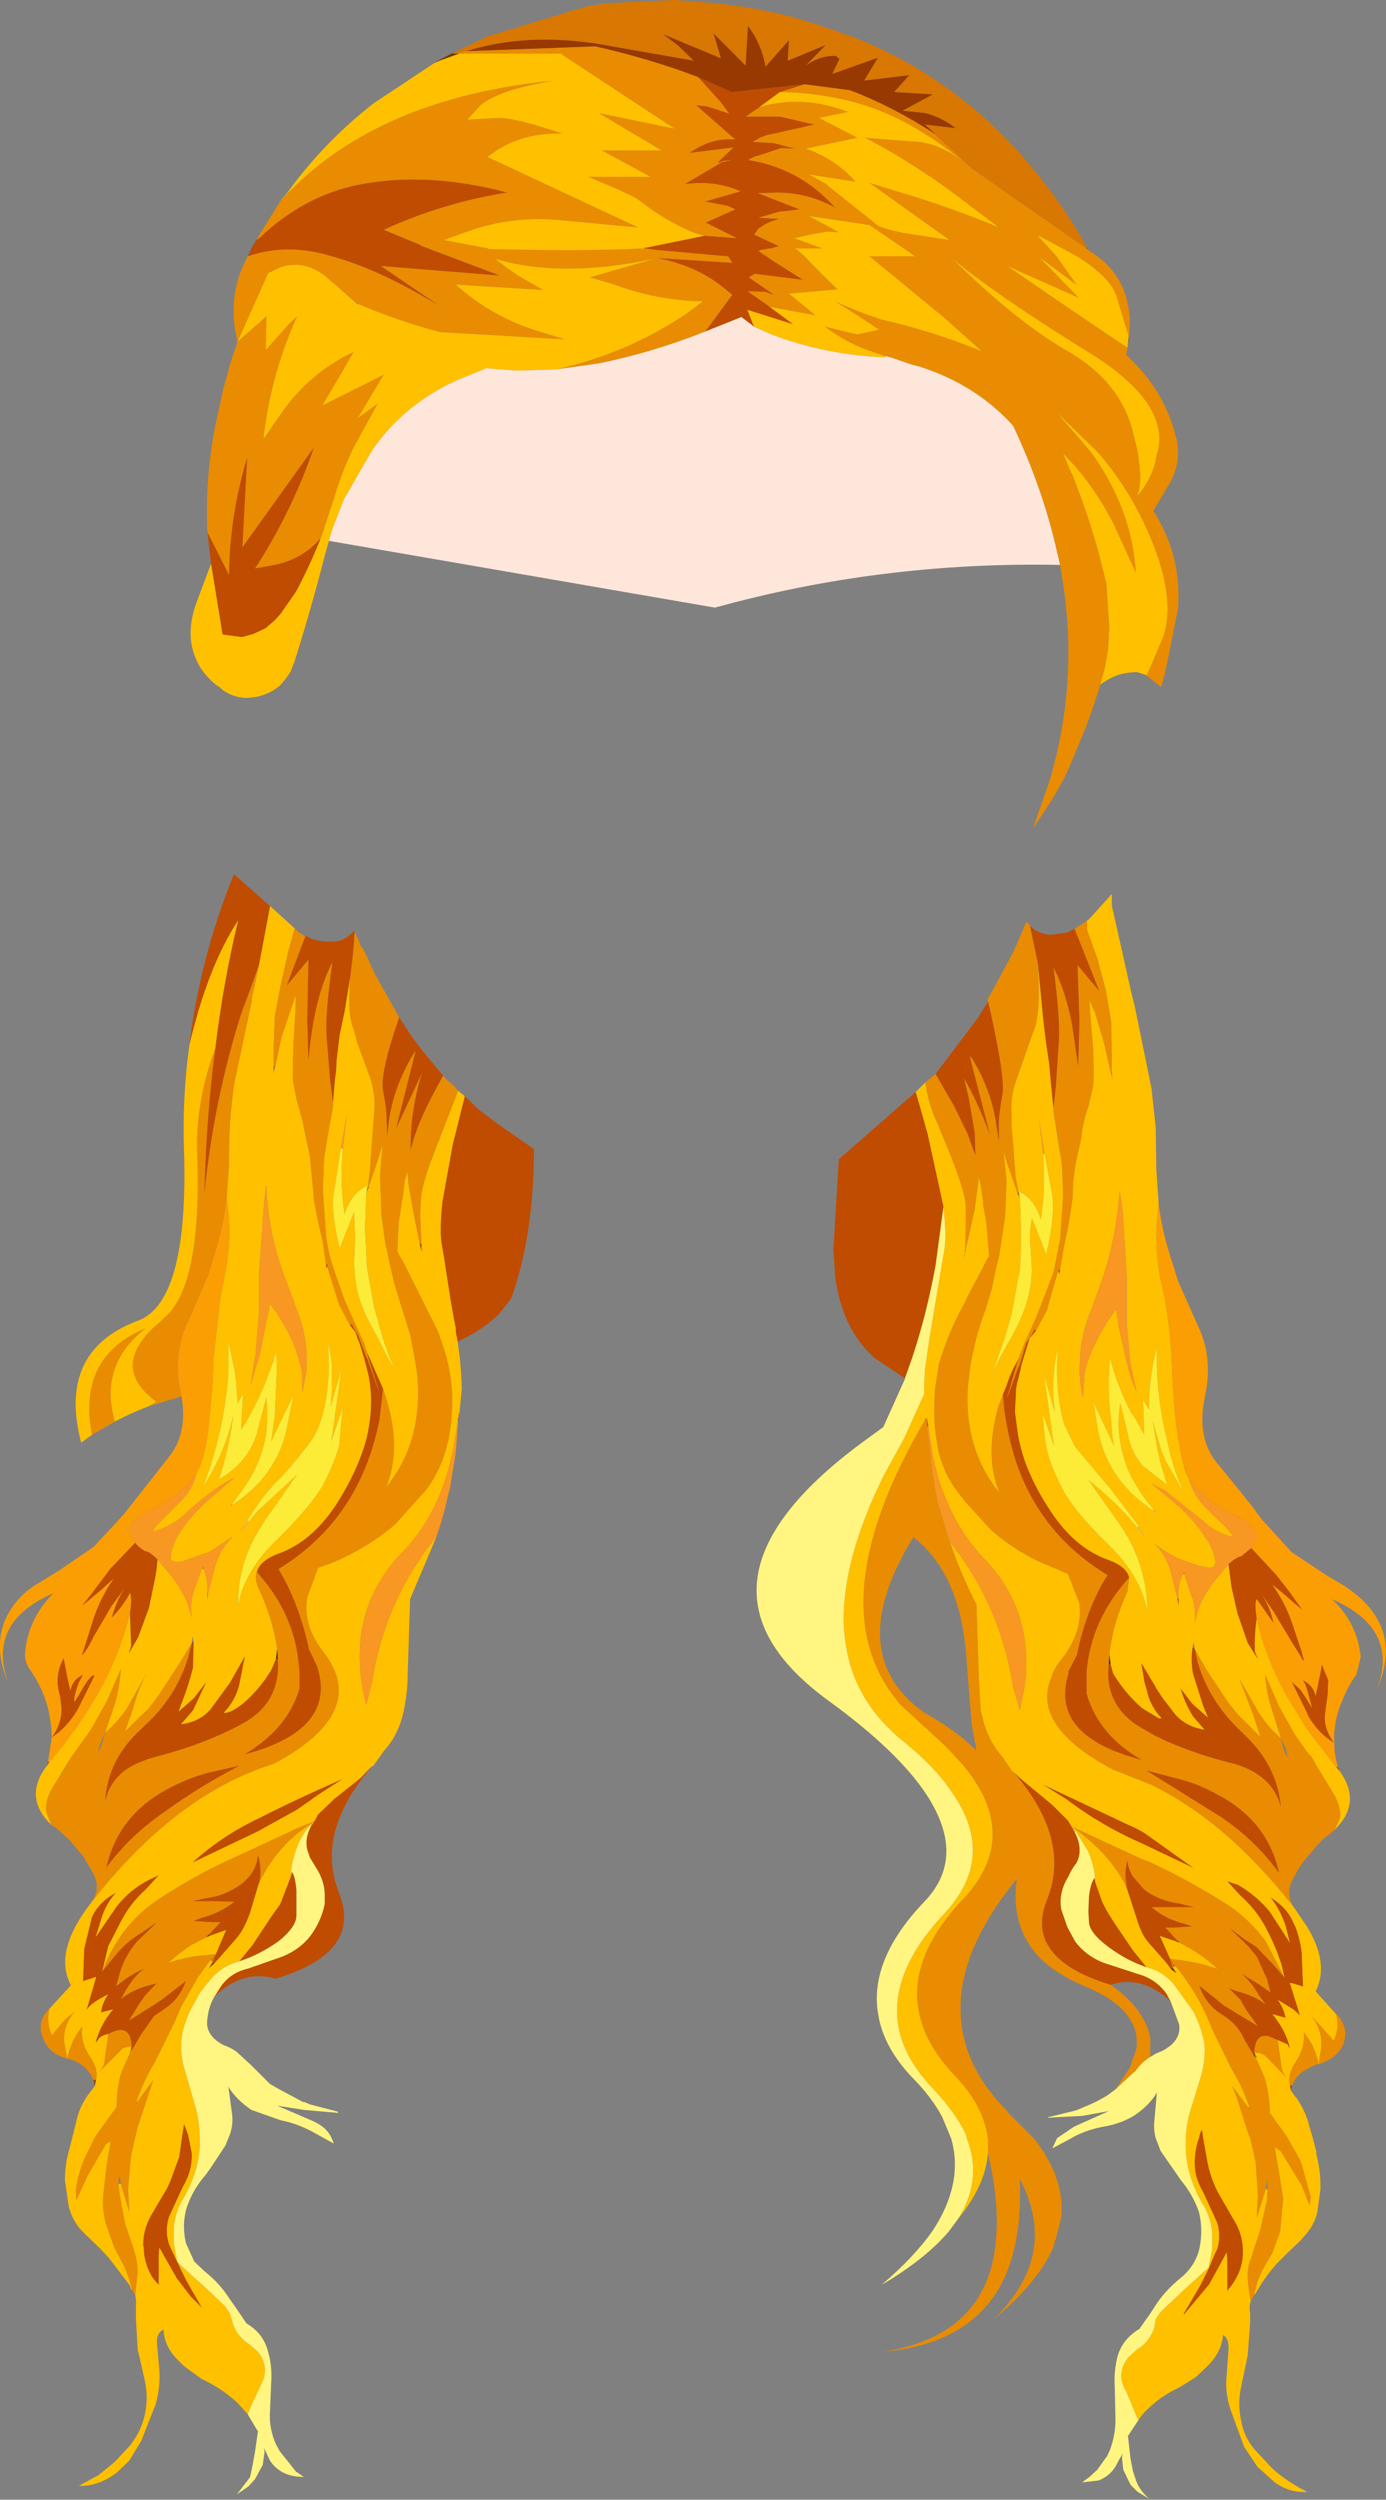
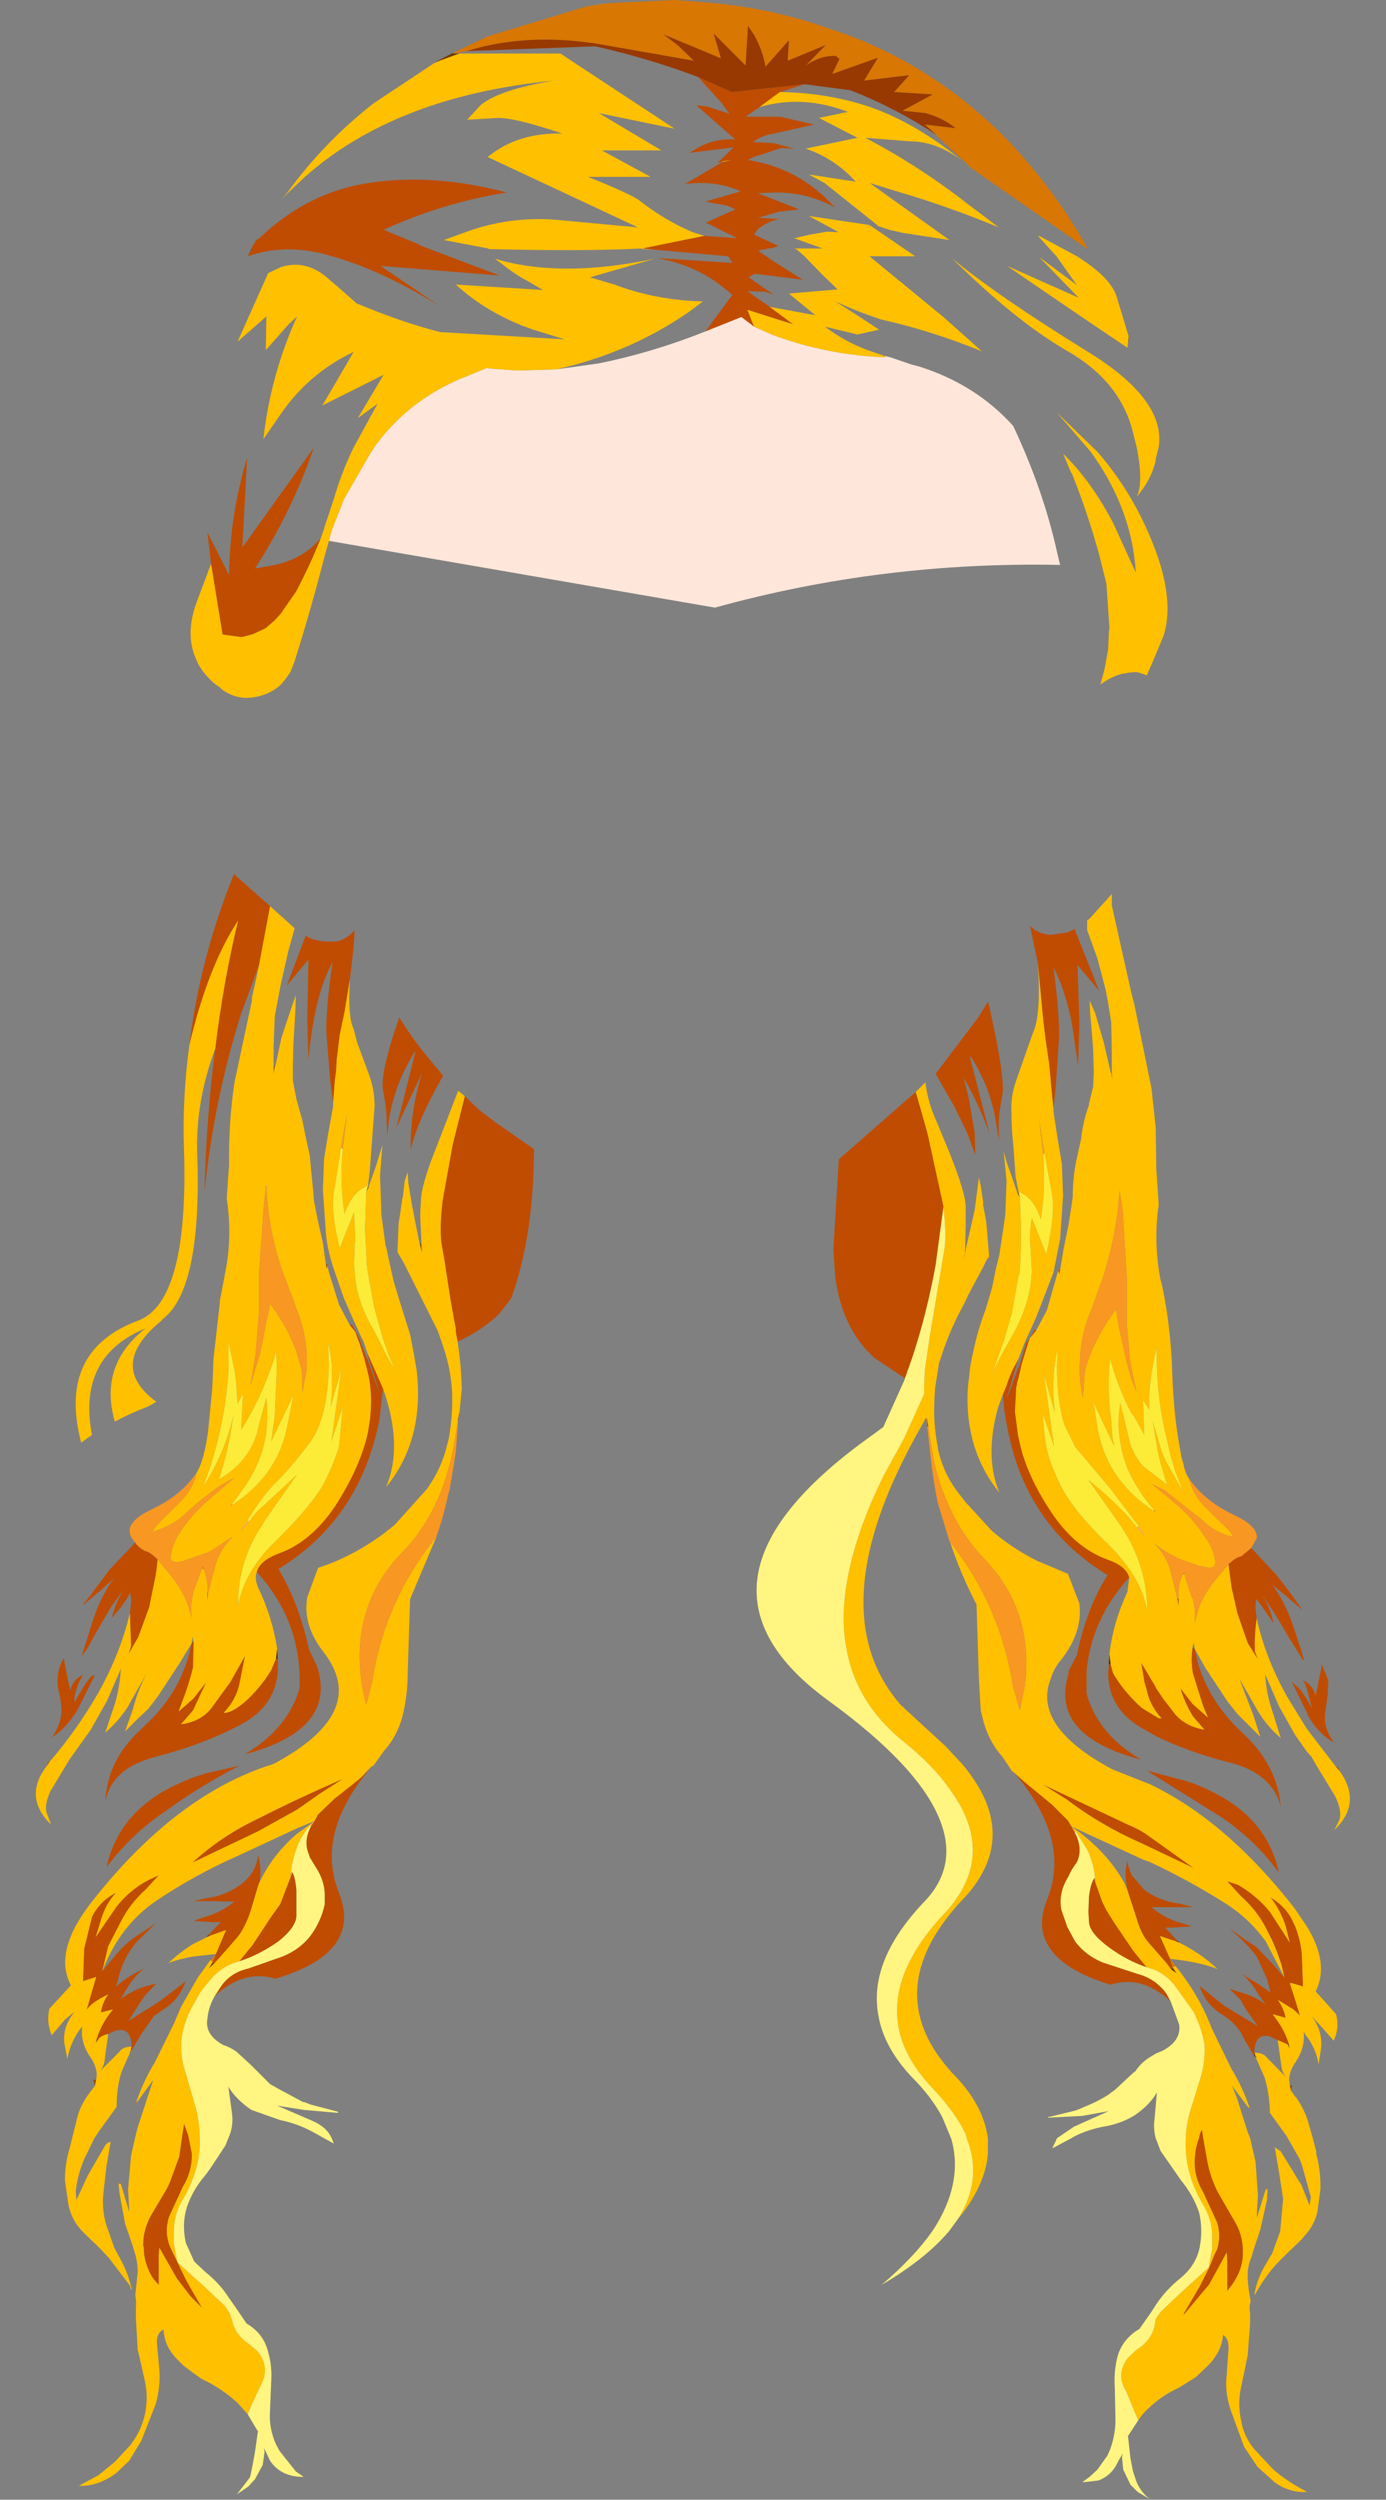
<svg xmlns="http://www.w3.org/2000/svg" height="207.75px" width="115.25px">
  <rect width="100%" height="100%" fill="#808080" stroke="none" />
  <g transform="matrix(1.0, 0.0, 0.0, 1.0, 57.6, 103.85)">
    <path d="M36.25 -75.9 L36.3 -75.9 36.15 -74.95 36.25 -75.9 M38.5 -65.7 L38.5 -65.65 38.5 -65.7 M2.95 -82.55 L2.95 -82.6 2.95 -82.55 M-36.25 -83.95 L-36.2 -83.95 -36.6 -83.4 -36.25 -83.95 M6.35 -83.2 L6.45 -83.2 6.35 -83.2 M-23.1 -16.45 L-23.05 -16.5 -23.05 -16.45 -23.1 -16.45 M-49.7 69.5 L-49.85 69.0 -49.6 69.0 -49.7 69.5 M-51.9 67.25 L-52.0 67.25 -51.9 67.25 M34.85 -14.75 L34.9 -14.15 34.8 -14.7 34.75 -14.75 34.85 -14.75 M30.55 1.7 L30.5 1.95 30.5 2.05 30.45 1.95 30.4 1.7 30.55 1.7 M40.4 29.0 L40.4 29.6 40.3 29.0 40.4 29.0 M23.05 -16.0 L23.1 -16.05 23.15 -16.0 23.05 -16.0 M19.5 14.1 L19.6 14.7 19.5 14.7 19.5 14.1 M49.55 65.95 L49.65 66.4 49.45 66.05 49.55 65.95 M49.75 69.9 L49.65 69.5 49.85 69.45 49.75 69.9 M22.7 0.0 L22.65 0.45 22.65 0.0 22.7 0.0 M27.2 -4.3 L27.0 -4.7 27.1 -4.8 27.2 -4.3 M-22.55 -0.5 L-22.55 -0.05 -22.6 -0.05 -22.7 -0.45 -22.55 -0.5 M-27.15 -4.75 L-27.0 -5.3 -26.95 -5.2 -26.95 -5.15 -27.15 -4.75 M-19.55 14.25 L-19.45 13.65 -19.5 14.2 -19.55 14.25 M40.45 57.55 L40.45 57.6 40.2 57.5 40.45 57.55 M-37.0 -82.55 L-36.65 -83.25 -36.65 -83.35 -36.65 -83.25 -37.0 -82.55 M-40.3 28.55 L-40.35 29.2 -40.35 28.5 -40.3 28.55 M-34.7 -15.25 L-34.75 -15.2 -34.85 -14.6 -34.85 -15.25 -34.7 -15.25 M-30.5 1.25 L-30.35 1.25 -30.4 1.5 -30.45 1.6 -30.45 1.5 -30.5 1.25 M-40.2 57.05 L-40.4 57.15 -40.4 57.1 -40.2 57.05 M-49.4 65.6 L-49.65 65.95 -49.55 65.55 -49.4 65.6" fill="#934d06" fill-rule="evenodd" stroke="none" />
-     <path d="M-18.8 -99.6 L-8.1 -100.0 Q-3.65 -99.0 0.45 -97.45 L2.35 -95.35 3.05 -94.4 1.2 -95.0 0.3 -95.1 3.55 -92.25 Q1.85 -92.4 0.3 -91.5 L-0.25 -91.15 3.4 -91.6 2.15 -90.4 Q1.95 -90.25 2.5 -90.45 L2.5 -90.4 -0.65 -88.55 Q1.85 -88.9 4.0 -87.95 L1.05 -87.1 2.9 -86.75 3.55 -86.45 1.1 -85.35 3.7 -84.05 0.95 -84.25 0.0 -84.55 Q-2.35 -85.55 -4.45 -87.2 -5.1 -87.7 -8.7 -89.15 L-3.5 -89.15 -7.55 -91.35 -2.6 -91.35 -7.8 -94.45 -1.5 -93.15 -11.0 -99.4 -19.4 -99.4 -19.9 -99.4 -18.8 -99.6 M9.3 -96.85 L13.1 -96.35 Q16.75 -94.95 20.25 -92.65 L20.25 -92.6 23.05 -90.0 22.7 -90.25 23.35 -89.75 32.75 -83.2 32.7 -83.2 33.65 -82.55 Q36.2 -80.65 36.35 -77.2 L36.3 -75.9 36.25 -75.9 35.25 -79.2 Q34.75 -80.8 31.95 -82.55 L28.8 -84.25 28.75 -84.2 30.25 -82.55 31.95 -80.15 28.8 -82.5 32.1 -79.1 26.15 -81.75 Q31.15 -78.3 36.15 -74.95 L36.05 -74.35 Q39.2 -71.45 40.15 -67.65 L40.25 -67.3 Q40.6 -65.35 39.7 -63.75 L38.3 -61.4 Q40.7 -57.65 40.35 -53.25 L39.3 -48.0 38.95 -46.75 37.75 -47.7 38.4 -49.2 39.15 -51.0 Q40.25 -54.45 37.7 -60.0 36.1 -63.5 33.65 -66.3 L30.25 -69.6 33.1 -66.3 Q36.35 -61.8 36.8 -56.85 L36.85 -56.25 35.0 -60.3 Q33.2 -63.8 30.8 -66.15 L30.8 -66.2 30.8 -66.15 31.45 -64.6 31.55 -64.45 Q32.85 -61.2 33.8 -57.75 L34.4 -55.35 34.65 -51.7 34.6 -51.2 34.6 -51.15 34.55 -49.9 34.25 -48.25 33.9 -46.95 33.4 -45.4 32.75 -43.55 31.3 -40.05 30.9 -39.2 30.15 -37.85 29.55 -36.9 28.3 -35.0 29.75 -39.2 Q32.0 -47.0 30.85 -55.0 L30.55 -56.9 30.3 -57.95 Q29.15 -63.15 26.65 -68.45 23.55 -71.9 18.8 -73.4 L18.2 -73.55 16.45 -74.15 16.05 -74.25 16.0 -74.25 14.55 -74.75 Q12.65 -75.45 11.0 -76.7 L13.7 -76.05 15.5 -76.45 Q13.7 -77.65 11.85 -78.8 13.7 -77.95 15.65 -77.3 19.9 -76.35 24.05 -74.65 L20.85 -77.5 14.7 -82.55 18.5 -82.55 14.7 -85.15 9.65 -85.9 12.15 -84.55 11.2 -84.6 10.9 -84.55 9.75 -84.35 8.45 -84.05 10.8 -83.2 8.4 -83.2 8.6 -83.15 9.25 -82.6 10.75 -81.05 12.05 -79.8 8.0 -79.45 10.2 -77.65 6.4 -78.35 4.55 -79.65 6.05 -79.6 6.75 -79.35 4.65 -80.8 5.15 -81.1 9.15 -80.6 6.7 -82.15 5.45 -83.0 5.75 -83.1 5.8 -83.1 6.1 -83.15 6.45 -83.2 7.15 -83.4 5.1 -84.35 5.25 -84.55 5.45 -84.85 6.0 -85.2 6.5 -85.45 7.15 -85.65 5.45 -85.75 7.15 -86.25 8.85 -86.45 5.4 -87.8 7.0 -87.85 Q9.55 -87.85 11.85 -86.6 L11.1 -87.35 Q8.4 -89.95 4.6 -90.55 5.05 -90.85 5.55 -90.95 L7.35 -91.55 8.45 -91.5 6.75 -91.95 5.0 -92.05 Q5.75 -92.6 6.75 -92.75 L10.1 -93.5 7.25 -94.15 4.4 -94.15 5.55 -94.95 Q9.15 -96.0 12.9 -94.55 L10.5 -94.05 13.7 -92.4 9.4 -91.5 Q11.85 -90.65 13.55 -88.75 L9.65 -89.35 10.95 -88.65 15.4 -85.1 15.35 -85.05 15.4 -85.05 15.45 -85.05 16.35 -84.75 17.45 -84.5 21.35 -83.9 14.7 -88.65 16.8 -88.0 Q21.25 -86.7 25.45 -84.95 L22.8 -86.95 Q18.75 -90.1 14.35 -92.4 L18.1 -92.1 Q20.25 -92.1 22.4 -90.5 18.2 -93.9 14.15 -95.15 10.85 -96.15 7.25 -96.2 L9.3 -96.85 M1.05 -76.3 Q-3.35 -74.55 -7.8 -73.65 L-11.35 -73.15 Q-5.3 -74.5 -0.35 -77.9 L0.85 -78.8 Q-3.1 -78.9 -6.5 -80.2 L-8.55 -80.8 -3.15 -82.35 Q-11.0 -80.7 -16.45 -82.35 L-15.65 -81.75 Q-14.7 -81.0 -13.65 -80.45 L-12.45 -79.75 -19.7 -80.2 Q-16.95 -77.7 -13.25 -76.45 L-10.65 -75.65 -21.0 -76.25 Q-24.3 -77.1 -27.85 -78.6 L-29.55 -80.05 -30.15 -80.55 Q-32.05 -82.35 -34.25 -81.65 L-35.3 -81.15 -37.85 -75.45 Q-38.8 -79.25 -37.0 -82.55 -33.7 -83.7 -30.0 -82.55 -26.0 -81.45 -21.1 -78.45 L-25.95 -81.75 -16.05 -80.95 -22.8 -83.5 -22.55 -83.45 -25.7 -84.75 Q-20.8 -87.0 -15.45 -87.85 -22.1 -89.6 -27.75 -88.5 -32.0 -87.65 -35.5 -84.55 L-36.1 -84.0 -36.2 -83.95 -36.25 -83.95 -35.9 -84.55 -34.15 -87.35 -32.3 -89.1 Q-24.75 -95.85 -11.55 -97.15 -16.1 -96.4 -17.65 -95.1 L-18.75 -93.9 -16.15 -94.05 Q-14.7 -94.05 -10.85 -92.75 -14.55 -92.85 -17.05 -90.8 L-4.55 -84.95 -11.55 -85.6 Q-15.4 -85.85 -18.9 -84.55 L-20.7 -83.9 -17.0 -83.2 -16.95 -83.15 Q-8.9 -82.95 -4.25 -83.2 L-4.2 -83.15 -3.2 -83.1 2.95 -82.55 3.3 -82.0 -2.9 -82.4 -2.7 -82.35 Q0.3 -81.75 2.5 -80.0 L3.3 -79.35 1.05 -76.3 M38.5 -65.55 L38.5 -65.65 38.5 -65.7 38.75 -66.7 Q39.35 -70.65 32.8 -74.65 25.2 -79.35 21.55 -82.4 26.85 -77.15 31.2 -74.65 35.55 -72.15 36.6 -67.95 L36.95 -66.55 Q37.5 -63.6 36.9 -62.55 38.1 -63.9 38.5 -65.55 M-23.1 -16.45 L-23.05 -16.45 -24.65 -10.1 -22.5 -14.7 Q-23.5 -11.5 -23.45 -8.3 -22.9 -10.7 -20.75 -14.45 L-20.45 -14.1 -19.95 -13.7 -19.5 -13.2 -21.8 -7.25 Q-22.6 -5.0 -22.6 -4.05 L-22.65 -3.15 -22.65 -2.55 -22.55 -0.5 -22.7 -0.45 -23.05 -2.2 -23.35 -3.75 -23.65 -5.55 -23.7 -6.45 -23.95 -5.7 -24.0 -5.25 -24.1 -4.4 -24.15 -4.2 -24.35 -2.8 -24.45 -2.25 -24.55 0.15 -24.55 0.3 -24.5 0.3 -24.05 1.05 -22.95 3.25 -22.55 4.05 -21.2 6.75 -20.85 7.75 -20.75 8.05 Q-20.1 9.95 -20.0 11.95 L-20.0 12.1 Q-19.95 13.9 -20.3 15.8 L-20.4 16.15 Q-20.85 18.15 -22.1 19.9 L-24.75 22.85 Q-26.45 24.3 -28.5 25.35 -29.75 26.0 -31.15 26.45 L-32.05 28.9 Q-32.45 31.2 -30.7 33.45 -26.8 38.45 -34.85 42.75 -42.95 45.25 -50.0 54.25 -49.15 53.1 -49.9 51.75 L-50.7 50.4 -51.8 49.1 -52.9 48.1 -53.35 47.8 -53.65 47.0 Q-54.0 46.3 -53.4 45.0 L-51.8 42.35 -50.05 39.9 -48.7 37.5 -47.55 34.85 Q-47.65 36.35 -48.0 37.6 L-48.85 40.15 Q-47.75 39.2 -47.0 38.05 L-45.4 35.2 Q-46.15 36.65 -46.55 38.2 L-47.2 40.05 -46.1 38.95 -45.25 38.15 -44.45 37.1 -42.65 34.35 -41.65 32.7 -41.95 33.9 Q-42.95 37.2 -45.6 39.6 L-45.9 39.9 Q-48.65 42.4 -48.85 45.85 -48.5 44.2 -47.1 43.2 -46.05 42.5 -44.45 42.1 -40.45 41.05 -37.35 39.35 -34.25 37.6 -34.5 34.05 L-34.55 33.2 Q-34.95 30.55 -36.15 28.05 -36.45 27.3 -36.25 26.8 -32.45 30.95 -32.7 36.5 -33.65 39.8 -37.25 41.95 -29.5 39.9 -31.25 34.6 L-31.9 33.25 Q-32.75 29.35 -34.45 26.55 -28.05 22.65 -26.25 15.05 L-26.05 14.15 -25.75 11.55 Q-24.05 16.35 -25.5 19.75 -22.3 15.85 -22.95 10.05 L-23.2 8.6 -23.5 7.05 -24.3 4.5 -24.85 2.7 -25.2 1.15 -25.35 0.45 -25.45 -0.05 -25.55 -0.4 -25.9 -3.0 -25.9 -3.2 -25.9 -3.45 -26.0 -6.15 -25.8 -8.7 -26.35 -6.9 -26.95 -5.2 -27.0 -5.3 -26.85 -6.55 -26.65 -9.25 -26.45 -11.9 Q-26.45 -13.25 -26.9 -14.5 L-27.9 -17.2 -28.2 -18.35 Q-28.7 -19.35 -28.5 -22.5 L-28.35 -23.75 -28.3 -24.15 Q-28.05 -26.6 -28.15 -26.5 L-28.05 -26.3 -27.8 -25.75 -27.6 -25.25 -27.35 -24.9 -26.4 -22.85 -24.4 -19.3 Q-26.0 -14.7 -25.75 -13.25 -25.45 -11.7 -25.45 -10.85 L-25.4 -9.45 -25.25 -10.85 Q-24.75 -13.85 -23.1 -16.45 M-46.35 86.9 L-46.65 86.4 Q-46.95 85.0 -47.65 83.8 L-48.1 82.95 -48.75 81.1 Q-49.15 79.8 -49.0 78.4 L-48.75 76.2 -48.4 74.15 Q-48.75 74.25 -48.85 74.45 L-50.3 76.95 -51.25 79.0 -51.3 78.25 Q-51.15 76.9 -50.6 75.6 L-49.75 73.85 -49.35 73.25 -47.9 71.25 -47.9 71.2 -47.9 71.15 Q-47.9 69.65 -47.5 68.35 L-46.75 66.65 -46.7 66.6 -46.6 66.45 -45.85 65.2 -44.8 63.7 -44.0 63.15 Q-42.7 62.35 -42.15 60.8 L-44.15 62.35 -44.75 62.75 -46.9 64.1 -46.0 62.65 -45.5 61.95 -44.6 61.0 -45.2 61.15 Q-46.55 61.5 -47.55 62.3 L-47.25 61.75 Q-46.5 60.4 -45.6 59.75 -47.0 60.4 -47.95 61.25 L-47.65 60.15 Q-47.2 58.65 -46.2 57.5 L-44.6 55.95 -45.85 56.8 Q-47.2 57.6 -48.2 58.9 L-49.1 60.0 Q-47.65 56.15 -44.5 54.05 -41.35 51.95 -37.85 50.4 L-32.9 48.1 -31.45 47.5 -32.9 48.55 Q-34.95 50.3 -36.05 52.65 L-36.05 52.6 Q-35.8 51.5 -36.15 50.3 -36.25 51.75 -37.55 52.75 -38.85 53.7 -40.4 53.9 L-41.55 54.15 -39.85 54.15 -38.1 54.2 Q-39.3 55.15 -40.85 55.55 L-41.5 55.8 -39.9 55.9 -39.25 55.9 -40.25 56.95 -40.4 57.1 -40.4 57.15 -41.6 57.75 Q-42.7 58.45 -43.6 59.3 -42.7 58.95 -41.5 58.75 L-39.65 58.55 -40.1 59.05 -41.15 60.5 -42.55 62.95 -43.1 64.25 -44.7 67.5 Q-45.65 69.05 -46.25 70.8 L-46.3 71.05 -46.2 70.85 -44.85 69.0 -45.2 70.05 -46.15 72.95 -46.35 73.75 -46.7 75.3 -46.95 78.1 -46.85 80.0 -47.55 77.65 -47.65 76.9 -47.75 77.55 -47.75 77.65 -47.65 78.5 -47.2 80.95 -46.55 82.85 -46.45 83.2 Q-46.15 84.05 -46.15 85.0 L-46.35 86.9 M-49.85 69.0 Q-50.35 67.7 -51.9 67.25 L-52.0 67.25 Q-53.5 66.85 -54.0 65.6 -54.6 64.25 -53.55 63.15 L-53.5 63.15 Q-53.75 64.2 -53.3 65.3 L-52.2 64.0 -51.35 63.3 Q-52.4 64.5 -52.25 65.95 L-52.0 67.25 Q-51.7 65.7 -50.75 64.55 -50.95 65.85 -50.1 67.1 -49.6 67.8 -49.55 68.55 L-49.6 69.0 -49.85 69.0 M-42.5 12.2 L-45.3 13.05 -44.6 12.65 Q-48.75 9.6 -44.1 5.85 L-44.1 5.8 Q-40.8 3.35 -41.2 -7.95 -41.35 -12.3 -39.7 -16.7 -40.45 -10.9 -40.6 -4.75 -39.8 -12.5 -37.55 -19.6 L-36.75 -21.75 -36.05 -23.7 -36.4 -22.05 -36.65 -20.95 -36.65 -20.7 -38.1 -13.9 Q-38.6 -10.6 -38.55 -7.05 L-38.75 -4.25 Q-39.0 -2.2 -39.55 -0.3 L-40.3 2.15 -41.85 5.75 Q-43.2 8.35 -42.65 11.55 L-42.6 11.75 -42.5 12.2 M-48.05 14.3 L-49.95 15.4 Q-51.2 8.9 -45.5 6.55 -49.4 9.6 -48.05 14.3 M-33.1 -26.7 Q-32.75 -26.3 -32.2 -26.05 L-33.75 -21.95 -31.95 -24.1 -32.05 -19.15 -31.95 -15.75 Q-31.5 -21.0 -29.95 -23.9 -30.55 -19.7 -30.45 -17.85 L-30.15 -14.15 -30.15 -14.1 -29.9 -12.2 -29.9 -11.9 -30.3 -9.7 -30.65 -7.55 -30.75 -4.95 -30.5 -1.35 Q-30.4 -0.1 -29.9 1.45 L-29.85 1.6 -29.0 4.05 -28.5 5.2 -27.55 7.3 -27.35 7.7 -27.05 8.6 -26.95 9.05 Q-25.15 14.6 -27.05 9.1 L-27.1 9.05 -27.6 7.75 -27.75 7.3 -28.0 6.85 -28.35 6.2 -28.5 6.3 -29.4 4.6 -30.2 2.05 -30.35 1.5 -30.35 1.25 -30.5 1.25 -30.75 -0.55 -31.2 -2.55 -31.5 -4.1 -31.55 -4.8 -31.85 -7.85 -32.25 -9.7 -32.45 -10.7 -32.95 -12.5 -33.25 -14.05 -33.25 -15.2 -33.2 -17.15 -33.05 -19.6 -33.0 -21.15 -33.35 -20.15 -33.8 -18.8 -34.2 -17.6 -34.7 -15.25 -34.85 -15.25 -34.85 -16.85 -34.75 -19.4 -34.25 -22.05 -33.65 -24.7 -33.1 -26.7 M32.6 -27.2 L32.8 -27.35 32.8 -26.55 33.65 -24.2 34.35 -21.55 34.55 -20.45 34.8 -18.9 34.85 -16.4 34.85 -14.75 34.75 -14.75 34.2 -17.15 33.85 -18.35 33.45 -19.7 33.4 -19.8 33.0 -20.7 33.05 -19.65 33.1 -19.1 33.3 -16.65 33.35 -14.7 33.3 -13.55 32.95 -12.1 32.95 -12.0 Q32.45 -10.65 32.3 -9.2 L31.9 -7.4 Q31.6 -5.9 31.6 -4.35 L31.5 -3.65 31.25 -2.05 30.85 -0.1 30.55 1.7 30.4 1.7 30.35 1.9 29.45 5.05 28.55 6.75 28.4 6.65 28.45 6.6 28.05 7.35 27.75 7.75 27.2 9.55 27.0 10.0 26.5 11.4 Q25.8 13.25 26.4 11.4 L26.95 9.5 27.1 9.05 27.6 7.75 28.55 5.65 29.0 4.5 30.0 1.9 30.55 -0.85 30.8 -4.5 30.7 -7.1 30.35 -9.2 30.0 -11.45 30.0 -11.7 30.2 -13.65 30.45 -17.4 Q30.55 -19.25 30.0 -23.45 31.0 -21.55 31.55 -18.7 L32.05 -15.25 32.15 -18.7 32.15 -19.05 32.0 -23.65 33.8 -21.5 31.75 -26.65 32.6 -27.2 M36.3 27.25 L36.15 28.45 Q34.95 31.0 34.65 33.65 L34.6 34.5 34.55 35.15 Q34.55 38.2 37.4 39.8 L38.55 40.45 Q41.2 41.75 44.5 42.6 46.05 42.95 47.1 43.7 48.5 44.7 48.9 46.3 48.6 42.9 45.9 40.35 L45.65 40.1 Q43.0 37.65 42.0 34.35 L41.75 33.2 42.65 34.8 44.5 37.6 45.3 38.6 46.1 39.4 47.2 40.5 46.6 38.65 45.45 35.65 47.05 38.45 Q47.8 39.65 48.9 40.6 L48.1 38.05 Q47.7 36.8 47.6 35.3 L48.75 37.95 50.1 40.35 51.05 41.7 51.45 42.15 51.85 42.85 53.4 45.4 Q54.05 46.7 53.75 47.45 L53.35 48.25 53.0 48.55 Q52.35 49.0 51.85 49.6 L51.35 50.2 50.75 50.9 50.35 51.5 49.95 52.25 Q49.2 53.6 50.05 54.75 44.4 47.5 38.05 44.45 L34.9 43.2 Q28.15 39.6 29.8 35.6 30.05 34.75 30.75 33.95 32.45 31.7 32.15 29.4 L31.2 26.95 28.6 25.85 Q26.45 24.75 24.85 23.35 L22.65 20.95 22.15 20.3 Q20.85 18.65 20.4 16.6 L20.35 16.25 Q20.0 14.4 20.1 12.6 L20.1 12.45 20.15 11.55 20.45 9.65 20.45 9.55 20.9 8.2 Q21.55 6.35 22.6 4.45 L22.95 3.7 24.1 1.55 24.5 0.75 24.6 0.75 24.65 0.6 24.45 -1.85 24.4 -2.35 24.15 -3.7 24.15 -4.0 23.95 -5.3 23.8 -6.0 23.45 -3.3 23.1 -1.75 22.7 0.0 22.65 0.0 22.7 -2.05 22.7 -2.65 22.7 -3.6 Q22.65 -5.05 20.75 -9.5 L20.3 -10.6 Q19.55 -12.2 19.35 -13.9 L20.2 -14.6 21.75 -11.9 22.85 -9.65 23.5 -7.85 23.45 -9.7 22.95 -12.6 22.55 -14.25 Q23.65 -12.4 24.7 -9.6 L23.05 -16.0 23.15 -16.0 Q24.8 -13.4 25.25 -10.4 L25.45 -9.05 25.45 -10.4 Q25.45 -11.3 25.75 -12.85 26.0 -14.15 24.75 -19.8 L24.7 -20.05 24.55 -20.6 24.5 -20.75 24.75 -21.2 26.7 -24.8 27.75 -27.25 28.05 -26.9 28.7 -23.8 Q29.0 -19.4 28.25 -17.9 L26.9 -14.05 Q26.45 -12.8 26.5 -11.5 26.5 -10.1 26.65 -8.8 L26.85 -6.05 27.1 -4.8 27.0 -4.7 26.4 -6.45 Q26.05 -7.35 25.85 -8.2 L26.1 -5.7 26.0 -3.05 25.95 -2.55 25.55 0.1 25.5 0.45 25.4 0.85 25.2 1.65 24.9 3.15 24.35 5.0 Q23.7 6.7 23.35 8.4 23.1 9.4 23.0 10.4 L23.0 10.5 Q22.85 11.45 22.85 12.4 22.85 16.95 25.5 20.2 24.25 17.2 25.4 13.1 L25.8 12.0 25.9 13.25 Q26.2 15.4 26.8 17.35 28.8 23.6 34.5 27.05 32.75 29.8 31.95 33.7 L31.25 35.05 31.25 35.25 Q29.65 40.4 37.3 42.4 33.7 40.3 32.75 36.9 L32.75 35.05 Q33.15 30.7 36.3 27.25 M24.55 75.1 L24.55 75.05 24.55 73.9 Q24.2 71.05 21.55 68.4 19.7 66.35 19.05 64.3 17.4 59.2 22.75 53.7 27.3 48.55 22.4 42.75 L21.05 41.3 17.3 37.85 Q11.5 31.2 16.55 19.55 17.65 17.05 19.2 14.35 L19.4 13.95 19.4 14.0 19.5 14.7 19.8 17.35 Q20.0 19.2 20.35 20.9 L20.35 20.95 21.35 24.25 21.4 24.3 Q22.25 26.9 23.6 29.5 L23.8 35.7 23.95 38.3 24.2 39.3 Q24.7 41.0 25.75 42.15 L26.55 43.35 26.65 43.4 26.75 43.5 Q31.45 49.0 29.5 53.95 28.55 56.25 29.6 57.9 30.8 59.9 34.75 61.1 37.55 63.05 38.05 65.5 L38.05 67.1 Q37.3 67.55 36.8 68.3 L36.65 68.4 35.15 69.8 36.35 68.0 36.9 66.4 Q37.3 63.15 32.55 61.2 30.25 60.25 28.85 58.85 26.4 56.3 26.95 52.3 21.9 58.5 22.3 63.8 22.55 68.0 26.2 71.65 L26.2 71.7 28.35 73.85 Q30.95 77.1 30.65 80.4 L30.2 82.2 30.1 82.45 30.0 82.9 Q28.7 85.85 25.1 88.85 28.35 85.6 28.45 82.1 28.5 79.7 27.2 77.25 27.3 79.85 26.95 82.0 25.5 90.75 15.85 91.6 24.8 90.2 25.25 81.85 25.45 78.9 24.55 75.1 M31.5 47.95 L37.45 50.7 37.9 50.85 Q41.35 52.45 44.55 54.5 46.35 55.7 47.65 57.5 L48.9 59.9 49.2 60.5 48.9 60.15 48.25 59.4 46.85 57.95 45.85 57.3 44.65 56.4 46.2 57.9 46.9 58.75 47.75 60.6 48.05 61.75 47.05 61.05 45.65 60.2 Q46.45 60.85 47.1 62.0 L47.25 62.2 47.65 62.75 47.15 62.4 Q46.3 61.9 45.25 61.65 L44.6 61.4 45.55 62.35 46.0 63.15 47.0 64.55 44.2 62.85 42.15 61.2 Q42.65 62.75 44.05 63.6 45.35 64.4 45.9 65.7 L46.65 66.95 46.75 67.1 46.8 67.1 47.55 68.8 Q47.95 70.1 48.0 71.65 L47.95 71.65 48.0 71.75 49.4 73.7 49.45 73.8 50.45 75.55 50.65 76.05 51.4 78.75 51.3 79.45 50.6 77.7 50.4 77.4 48.9 74.95 48.4 74.6 48.75 76.65 49.1 78.9 48.85 81.6 48.2 83.4 47.7 84.25 Q46.95 85.45 46.7 86.85 L46.4 87.4 Q46.2 86.45 46.15 85.5 46.1 84.5 46.5 83.65 L46.6 83.25 47.2 81.45 47.75 79.0 47.8 78.1 47.8 78.0 47.75 77.35 47.65 78.1 46.9 80.5 47.0 78.55 46.8 75.8 46.35 73.85 46.15 73.35 45.25 70.5 44.85 69.5 46.2 71.3 46.35 71.5 46.3 71.3 Q45.7 69.55 44.75 68.0 L43.15 64.7 Q42.1 61.95 40.15 59.55 L39.7 58.95 Q42.15 59.2 43.65 59.8 42.2 58.45 40.45 57.6 L40.45 57.55 40.3 57.45 39.3 56.35 39.9 56.35 41.5 56.25 40.9 56.05 Q39.3 55.65 38.15 54.65 L39.85 54.65 41.65 54.65 40.45 54.35 Q38.8 54.15 37.55 53.2 L36.55 52.05 Q36.2 51.4 36.15 50.8 35.9 51.7 36.05 52.6 L36.1 53.05 36.1 53.1 35.9 52.65 Q34.4 49.95 31.5 47.95 M48.65 65.7 L48.95 67.85 Q49.0 68.4 49.4 68.85 L47.7 67.1 Q47.4 66.75 46.7 66.75 L46.7 66.6 Q46.8 65.3 47.65 65.35 L47.85 65.35 48.65 65.7 M49.65 69.5 L49.6 69.0 Q49.6 68.35 50.05 67.65 L50.15 67.5 Q50.95 66.3 50.8 65.0 L50.95 65.25 Q51.8 66.3 52.05 67.7 L52.25 66.4 Q52.4 64.9 51.45 63.7 L52.2 64.5 53.3 65.75 Q53.8 64.7 53.5 63.55 L53.55 63.55 Q54.6 64.7 54.1 66.05 53.55 67.25 52.05 67.7 L51.95 67.7 Q51.5 67.85 51.1 68.1 50.5 68.4 50.1 68.95 L49.85 69.45 49.65 69.5 M22.75 33.8 Q22.25 26.95 18.35 23.9 12.4 33.55 19.2 38.45 21.35 39.65 22.85 40.95 L23.6 41.65 23.2 39.45 22.75 33.8 M-48.85 40.15 L-49.25 41.05 -49.45 41.7 Q-49.2 41.5 -48.85 40.15 M49.35 41.55 L48.9 40.6 Q49.2 41.9 49.45 42.15 L49.35 41.55 M38.15 43.55 L44.0 47.2 Q46.85 49.15 48.75 51.8 47.8 47.4 43.45 45.2 42.0 44.4 40.4 44.0 L37.75 43.3 38.15 43.55 M-37.85 -75.45 L-35.45 -77.55 -35.5 -74.75 -33.6 -76.9 -32.9 -77.55 -33.25 -76.75 Q-35.15 -72.25 -35.7 -67.35 L-34.25 -69.45 Q-31.9 -72.85 -28.2 -74.6 L-29.3 -72.7 -30.8 -70.15 -25.7 -72.7 -27.85 -69.1 -26.2 -70.3 -28.2 -66.65 Q-29.2 -64.6 -29.85 -62.35 L-30.65 -59.95 -30.65 -59.9 -30.9 -59.2 -30.95 -59.05 -31.0 -59.05 Q-32.5 -57.3 -35.0 -56.85 L-36.4 -56.6 Q-33.35 -61.3 -31.5 -66.65 L-37.45 -58.35 -37.05 -65.8 Q-38.5 -61.0 -38.55 -56.05 L-40.35 -59.6 Q-40.6 -64.85 -39.35 -70.05 L-39.05 -71.45 -38.45 -73.65 -37.85 -75.45 M-40.35 43.5 Q-41.95 43.95 -43.4 44.7 -47.75 46.9 -48.75 51.35 -46.8 48.7 -43.95 46.75 -41.0 44.6 -37.7 42.9 L-40.35 43.5 M-46.65 66.25 Q-47.4 66.25 -47.65 66.65 L-49.4 68.4 Q-48.95 67.95 -48.9 67.35 L-48.6 65.2 Q-46.8 64.2 -46.65 66.1 L-46.65 66.25" fill="#e98c01" fill-rule="evenodd" stroke="none" />
    <path d="M0.45 -97.45 L3.25 -96.2 9.3 -96.85 7.25 -96.2 5.55 -94.95 4.4 -94.15 7.25 -94.15 10.1 -93.5 6.75 -92.75 Q5.75 -92.6 5.0 -92.05 L6.75 -91.95 8.45 -91.5 7.35 -91.55 5.55 -90.95 Q5.05 -90.85 4.6 -90.55 8.4 -89.95 11.1 -87.35 L11.85 -86.6 Q9.55 -87.85 7.0 -87.85 L5.4 -87.8 8.85 -86.45 7.15 -86.25 5.45 -85.75 7.15 -85.65 6.5 -85.45 6.0 -85.2 5.45 -84.85 5.25 -84.55 5.1 -84.35 7.15 -83.4 6.45 -83.2 6.35 -83.2 6.1 -83.15 5.8 -83.1 5.75 -83.1 5.45 -83.0 6.7 -82.15 9.15 -80.6 5.15 -81.1 4.65 -80.8 6.75 -79.35 6.05 -79.6 4.55 -79.65 6.4 -78.35 8.35 -76.9 4.55 -78.1 5.1 -76.7 4.05 -77.5 1.05 -76.3 3.3 -79.35 2.5 -80.0 Q0.3 -81.75 -2.7 -82.35 L-2.9 -82.4 3.3 -82.0 2.95 -82.55 -3.2 -83.1 -4.2 -83.2 0.95 -84.25 3.7 -84.05 1.1 -85.35 3.55 -86.45 2.9 -86.75 1.05 -87.1 4.0 -87.95 Q1.85 -88.9 -0.65 -88.55 L2.5 -90.4 3.25 -90.55 2.5 -90.45 Q1.95 -90.25 2.15 -90.4 L3.4 -91.6 -0.25 -91.15 0.3 -91.5 Q1.85 -92.4 3.55 -92.25 L0.3 -95.1 1.2 -95.0 3.05 -94.4 2.35 -95.35 0.45 -97.45 M2.95 -82.55 L2.95 -82.6 2.95 -82.55 M-36.2 -83.95 L-36.1 -84.0 -35.5 -84.55 Q-32.0 -87.65 -27.75 -88.5 -22.1 -89.6 -15.45 -87.85 -20.8 -87.0 -25.7 -84.75 L-22.55 -83.45 -22.8 -83.5 -16.05 -80.95 -25.95 -81.75 -21.1 -78.45 Q-26.0 -81.45 -30.0 -82.55 -33.7 -83.7 -37.0 -82.55 L-36.65 -83.15 -36.65 -83.2 -36.65 -83.35 -36.6 -83.4 -36.2 -83.95 M-23.05 -16.45 L-23.05 -16.5 -23.1 -16.45 Q-24.75 -13.85 -25.25 -10.85 L-25.4 -9.45 -25.45 -10.85 Q-25.45 -11.7 -25.75 -13.25 -26.0 -14.7 -24.4 -19.3 -23.3 -17.5 -22.0 -15.95 L-20.75 -14.45 Q-22.9 -10.7 -23.45 -8.3 -23.5 -11.5 -22.5 -14.7 L-24.65 -10.1 -23.05 -16.45 M-18.95 -12.75 L-17.75 -11.6 -16.3 -10.5 -15.65 -10.05 -13.2 -8.35 Q-13.2 -1.3 -15.05 3.95 L-15.1 4.05 -15.2 4.2 -16.1 5.35 Q-17.55 6.75 -19.55 7.65 L-19.7 6.85 -19.7 6.55 -19.85 5.8 -20.15 4.1 -20.65 0.85 -20.9 -0.6 Q-21.05 -1.8 -20.8 -4.05 L-19.95 -8.75 -18.95 -12.75 M-26.75 43.0 L-27.55 44.05 Q-30.95 48.6 -29.65 52.8 L-29.4 53.5 Q-27.45 58.45 -34.7 60.6 -37.35 59.8 -39.75 62.05 L-39.3 61.35 Q-38.5 60.1 -36.95 59.75 L-34.1 58.75 Q-32.65 58.15 -31.8 57.05 -30.9 55.85 -30.6 54.4 L-30.6 53.5 Q-30.65 52.55 -31.15 51.65 L-31.85 50.5 -31.9 50.3 Q-32.4 49.2 -31.75 47.95 L-31.45 47.5 -31.15 46.95 -29.8 45.65 -28.15 44.35 -27.55 43.85 -26.75 43.0 M-41.85 -17.0 Q-41.0 -24.15 -38.15 -31.2 L-35.15 -28.55 -35.15 -28.5 -36.05 -23.7 -36.75 -21.75 -37.55 -19.6 Q-39.8 -12.5 -40.6 -4.75 -40.45 -10.9 -39.7 -16.7 -39.05 -22.15 -37.8 -27.35 -40.3 -23.55 -41.85 -17.0 M-32.2 -26.05 L-32.2 -26.1 -32.05 -26.0 Q-31.4 -25.65 -30.45 -25.6 L-29.7 -25.6 Q-28.9 -25.7 -28.2 -26.45 L-28.15 -26.5 Q-28.05 -26.6 -28.3 -24.15 L-28.35 -23.75 -28.5 -22.5 -28.95 -19.75 -29.35 -17.85 -29.6 -15.8 -29.65 -14.85 -29.75 -14.1 -29.9 -12.2 -30.15 -14.1 -30.15 -14.15 -30.45 -17.85 Q-30.55 -19.7 -29.95 -23.9 -31.5 -21.0 -31.95 -15.75 L-32.05 -19.15 -31.95 -24.1 -33.75 -21.95 -32.2 -26.05 M28.55 6.75 L28.05 7.35 27.9 7.75 27.35 9.55 27.1 10.65 27.0 11.0 26.9 11.5 26.8 13.5 27.05 15.4 27.2 16.1 Q27.8 18.8 29.8 21.8 31.75 24.75 34.45 25.75 36.05 26.3 36.3 27.25 33.15 30.7 32.75 35.05 L32.75 36.9 Q33.7 40.3 37.3 42.4 29.65 40.4 31.25 35.25 L31.25 35.05 31.95 33.7 Q32.75 29.8 34.5 27.05 28.8 23.6 26.8 17.35 26.2 15.4 25.9 13.25 L25.8 12.0 26.1 11.3 Q26.4 10.3 26.95 9.35 L27.1 9.05 26.95 9.5 26.4 11.4 Q25.8 13.25 26.5 11.4 L27.0 10.0 27.2 9.55 27.75 7.75 28.05 7.35 28.45 6.6 28.4 6.65 28.55 6.75 M34.75 34.45 L34.95 35.2 35.1 35.45 Q36.0 36.9 37.35 38.1 L38.75 38.95 39.0 38.95 38.8 38.75 Q38.0 37.8 37.75 36.6 L37.55 35.9 37.3 34.35 38.5 36.35 38.5 36.4 39.1 37.3 40.1 38.6 Q41.0 39.65 42.55 39.9 L41.6 38.8 Q40.9 37.65 40.55 36.45 L41.55 37.75 42.85 38.9 42.45 37.95 41.6 35.25 Q41.4 34.2 41.55 33.2 L41.75 33.2 42.0 34.35 Q43.0 37.65 45.65 40.1 L45.9 40.35 Q48.6 42.9 48.9 46.3 48.5 44.7 47.1 43.7 46.05 42.95 44.5 42.6 41.2 41.75 38.55 40.45 L37.4 39.8 Q34.55 38.2 34.55 35.15 L34.6 34.5 34.75 34.45 M46.9 30.65 Q46.7 32.05 46.75 33.4 L47.0 34.05 46.15 32.7 45.3 30.25 44.8 28.05 44.55 26.15 Q45.2 25.55 45.6 25.5 L46.45 24.8 48.35 26.85 48.5 27.0 49.55 28.35 50.2 29.25 50.7 29.95 49.8 29.2 49.3 28.75 49.05 28.55 48.2 27.85 Q49.3 29.4 49.9 31.2 L49.95 31.35 50.6 33.3 50.85 34.2 50.65 34.0 50.55 33.8 49.8 32.6 48.3 30.1 47.35 28.7 Q48.05 29.8 48.3 31.05 L46.9 29.05 Q46.7 29.35 46.9 30.65 M31.75 -26.65 L33.8 -21.5 32.0 -23.65 32.15 -19.05 32.15 -18.7 32.05 -15.25 31.55 -18.7 Q31.0 -21.55 30.0 -23.45 30.55 -19.25 30.45 -17.4 L30.2 -13.65 30.0 -11.7 29.8 -13.65 29.65 -15.35 29.35 -17.4 29.15 -19.05 28.7 -23.8 28.05 -26.9 28.4 -26.6 28.45 -26.5 28.5 -26.55 Q28.95 -26.25 29.7 -26.15 L31.15 -26.35 31.75 -26.65 M23.15 -16.0 L23.1 -16.05 23.05 -16.0 24.7 -9.6 Q23.65 -12.4 22.55 -14.25 L22.95 -12.6 23.45 -9.7 23.5 -7.85 22.85 -9.65 21.75 -11.9 20.2 -14.6 23.75 -19.3 24.55 -20.6 24.7 -20.05 24.75 -19.8 Q26.0 -14.15 25.75 -12.85 25.45 -11.3 25.45 -10.4 L25.45 -9.05 25.25 -10.4 Q24.8 -13.4 23.15 -16.0 M18.55 -13.1 L19.5 -9.75 19.55 -9.55 20.85 -3.6 20.85 -3.55 20.2 1.3 Q19.45 5.4 18.25 9.0 L17.65 10.7 15.1 9.0 Q12.4 6.55 11.85 2.25 L11.7 0.0 12.15 -7.5 18.55 -13.1 M26.75 43.5 L27.6 44.25 29.9 46.15 31.2 47.45 31.5 47.95 31.75 48.4 Q32.45 49.7 32.0 50.8 L31.9 51.0 Q31.5 51.5 31.25 52.1 30.4 53.45 30.65 54.85 L31.15 56.3 31.8 57.5 Q32.65 58.65 34.1 59.25 L37.0 60.2 Q38.5 60.6 39.4 61.85 L39.75 62.5 Q37.35 60.25 34.75 61.1 30.8 59.9 29.6 57.9 28.55 56.25 29.5 53.95 31.45 49.0 26.75 43.5 M49.2 60.5 L48.95 59.4 48.6 58.4 48.2 57.45 47.65 56.35 Q46.85 54.85 45.55 53.7 L44.45 52.5 45.35 52.8 Q46.9 53.7 48.0 55.05 L49.65 57.6 49.3 56.2 Q48.85 54.85 48.05 53.85 49.4 54.65 49.95 55.95 L50.1 56.25 Q50.55 57.4 50.65 58.55 L50.75 61.25 49.95 61.0 49.65 60.95 49.95 61.9 50.5 63.65 49.95 63.15 48.65 62.35 Q49.15 63.05 49.3 63.85 L48.25 63.55 48.25 63.6 Q49.15 64.7 49.55 65.95 L49.45 66.05 48.65 65.7 47.85 65.35 47.65 65.35 Q46.8 65.3 46.7 66.6 L46.7 66.75 46.75 66.8 46.65 66.95 45.9 65.7 Q45.35 64.4 44.05 63.6 42.65 62.75 42.15 61.2 L44.2 62.85 47.0 64.55 46.0 63.15 45.55 62.35 44.6 61.4 45.25 61.65 Q46.3 61.9 47.15 62.4 L47.65 62.75 47.25 62.2 47.1 62.0 Q46.45 60.85 45.65 60.2 L47.05 61.05 48.05 61.75 47.75 60.6 46.9 58.75 46.2 57.9 44.65 56.4 45.85 57.3 46.85 57.95 48.25 59.4 48.9 60.15 49.2 60.5 M50.75 35.8 L50.85 35.85 Q51.6 36.25 51.8 37.1 L52.25 34.9 52.3 34.45 52.85 35.8 52.8 37.0 52.6 38.45 Q52.4 39.75 53.35 41.0 52.05 40.25 51.2 38.8 L51.15 38.7 51.05 38.45 49.8 35.9 50.55 36.6 50.95 37.2 51.05 37.35 51.5 38.1 51.05 36.45 50.9 36.05 50.85 36.0 50.75 35.8 M-25.75 11.55 L-26.05 14.15 -26.25 15.05 Q-28.05 22.65 -34.45 26.55 -32.75 29.35 -31.9 33.25 L-31.25 34.6 Q-29.5 39.9 -37.25 41.95 -33.65 39.8 -32.7 36.5 -32.45 30.95 -36.25 26.8 -36.0 25.85 -34.4 25.25 -31.75 24.3 -29.75 21.35 -27.8 18.35 -27.1 15.6 L-27.0 15.15 -26.85 14.2 Q-26.6 12.25 -26.95 10.5 L-27.3 9.1 -27.7 7.8 -27.9 7.3 -28.05 6.85 -28.5 6.3 -28.35 6.2 -28.0 6.85 -27.75 7.3 -27.6 7.75 -27.1 9.05 -27.05 9.1 Q-25.15 14.6 -26.95 9.05 L-27.05 8.6 -26.85 9.05 -25.75 11.55 M-34.5 34.05 Q-34.25 37.6 -37.35 39.35 -40.45 41.05 -44.45 42.1 -46.05 42.5 -47.1 43.2 -48.5 44.2 -48.85 45.85 -48.65 42.4 -45.9 39.9 L-45.6 39.6 Q-42.95 37.2 -41.95 33.9 L-41.65 32.7 -41.5 32.7 -41.55 34.75 Q-41.9 36.15 -42.4 37.45 L-42.75 38.4 -41.5 37.3 -40.45 35.95 -41.55 38.3 -42.55 39.45 Q-40.95 39.25 -40.05 38.15 L-38.45 35.95 -37.3 33.9 -37.25 33.9 -37.7 36.15 Q-38.0 37.45 -39.0 38.5 -38.4 38.55 -37.3 37.65 -35.95 36.45 -35.05 34.95 L-34.65 34.0 -34.5 34.05 M38.15 43.55 L37.75 43.3 40.4 44.0 Q42.0 44.4 43.45 45.2 47.8 47.4 48.75 51.8 46.85 49.15 44.0 47.2 L38.15 43.55 M37.65 48.55 L41.65 51.4 37.55 49.45 36.15 48.8 Q33.4 47.45 31.1 45.7 L29.1 44.45 36.2 47.8 Q36.95 48.1 37.65 48.55 M36.1 53.05 L36.05 52.6 Q35.9 51.7 36.15 50.8 36.2 51.4 36.55 52.05 L37.55 53.2 Q38.8 54.15 40.45 54.35 L41.65 54.65 39.85 54.65 38.15 54.65 Q39.3 55.65 40.9 56.05 L41.5 56.25 39.9 56.35 39.3 56.35 40.3 57.45 40.2 57.5 38.85 57.05 39.7 58.95 39.9 59.65 39.8 59.85 39.4 59.3 37.95 57.65 Q37.3 56.95 36.9 55.55 L36.15 53.25 36.1 53.1 36.1 53.05 M33.4 52.25 L33.5 52.65 34.05 54.2 34.4 54.9 35.05 55.95 36.65 58.3 37.75 59.65 Q36.1 59.1 34.55 57.95 32.95 56.75 32.95 55.85 L32.9 55.05 32.95 53.75 Q33.1 52.6 33.4 52.25 M40.85 88.4 L42.2 86.1 42.95 84.6 43.4 83.5 43.6 83.1 Q43.95 82.0 43.6 80.85 L42.45 78.35 Q41.65 77.0 41.75 75.6 41.8 74.6 42.1 73.85 42.15 73.45 42.35 73.15 L42.45 73.85 42.8 75.8 Q43.05 77.15 43.7 78.4 L45.0 80.65 Q45.75 81.85 45.75 83.2 L45.75 83.4 Q45.75 84.8 44.8 86.1 L44.45 86.55 44.45 84.05 44.4 83.35 42.95 86.0 40.9 88.45 40.85 88.4 M-30.95 -59.05 Q-31.9 -56.7 -33.0 -54.65 L-34.25 -52.85 -34.75 -52.3 -35.5 -51.65 -36.55 -51.15 -37.5 -50.9 -39.0 -51.1 -39.1 -51.15 -40.05 -57.0 -40.35 -59.6 -38.55 -56.05 Q-38.5 -61.0 -37.05 -65.8 L-37.45 -58.35 -31.5 -66.65 Q-33.35 -61.3 -36.4 -56.6 L-35.0 -56.85 Q-32.5 -57.3 -31.0 -59.05 L-30.95 -59.05 M-44.5 25.75 Q-44.55 26.65 -44.75 27.55 L-45.2 29.75 -46.1 32.2 -46.9 33.6 -46.7 32.95 -46.8 30.2 Q-46.6 28.9 -46.8 28.55 -47.3 29.55 -48.3 30.6 -48.0 29.35 -47.3 28.25 L-48.3 29.6 -49.8 32.15 Q-50.35 33.3 -50.8 33.75 L-49.85 30.75 Q-49.25 28.9 -48.15 27.35 L-49.2 28.3 -50.7 29.55 -50.7 29.5 -50.1 28.75 -48.45 26.55 -46.35 24.35 Q-46.15 24.7 -45.55 25.05 -45.15 25.1 -44.5 25.75 M-53.3 40.55 Q-52.4 39.3 -52.5 38.0 L-52.6 37.2 -52.75 36.55 Q-53.0 35.2 -52.3 33.95 L-52.0 35.55 -51.75 36.65 Q-51.55 35.7 -50.7 35.35 L-51.05 36.0 Q-51.5 37.2 -51.4 37.6 L-50.5 36.1 Q-49.85 35.15 -49.75 35.45 L-51.15 38.25 Q-52.05 39.75 -53.3 40.55 M-31.05 45.25 L-31.9 45.85 -32.9 46.55 -36.15 48.35 -41.6 50.95 Q-39.2 48.75 -36.15 47.3 -32.7 45.55 -29.1 44.0 L-31.05 45.25 M-33.3 51.75 Q-33.05 52.1 -32.95 53.25 L-32.95 55.35 Q-32.95 56.3 -34.45 57.5 -36.1 58.65 -37.7 59.15 L-36.6 57.8 -35.05 55.45 -34.3 54.4 -33.45 52.2 -33.3 51.75 M-36.05 52.65 L-36.1 52.75 -36.8 55.1 Q-37.3 56.5 -37.9 57.2 L-39.3 58.8 -39.8 59.35 -39.9 59.2 -39.65 58.55 -38.8 56.55 -40.2 57.05 -40.25 56.95 -39.25 55.9 -39.9 55.9 -41.5 55.8 -40.85 55.55 Q-39.3 55.15 -38.1 54.2 L-39.85 54.15 -41.55 54.15 -40.4 53.9 Q-38.85 53.7 -37.55 52.75 -36.25 51.75 -36.15 50.3 -35.8 51.5 -36.05 52.6 L-36.05 52.65 M-49.1 60.0 L-48.2 58.9 Q-47.2 57.6 -45.85 56.8 L-44.6 55.95 -46.2 57.5 Q-47.2 58.65 -47.65 60.15 L-47.95 61.25 Q-47.0 60.4 -45.6 59.75 -46.5 60.4 -47.25 61.75 L-47.55 62.3 Q-46.55 61.5 -45.2 61.15 L-44.6 61.0 -45.5 61.95 -46.0 62.65 -46.9 64.1 -44.75 62.75 -44.15 62.35 -42.15 60.8 Q-42.7 62.35 -44.0 63.15 L-44.8 63.7 -45.85 65.2 -46.6 66.45 -46.7 66.35 -46.65 66.25 -46.65 66.1 Q-46.8 64.2 -48.6 65.2 -49.15 65.3 -49.4 65.6 L-49.55 65.55 Q-49.1 64.2 -48.2 63.15 L-49.2 63.4 Q-49.1 62.6 -48.6 61.9 -50.05 62.6 -50.4 63.2 L-49.6 60.45 -50.7 60.8 -50.6 58.1 -49.95 55.45 Q-49.3 54.15 -47.95 53.45 -48.8 54.35 -49.2 55.7 L-49.65 57.15 -47.9 54.6 Q-46.8 53.2 -45.25 52.4 L-44.4 52.0 -45.5 53.2 Q-46.8 54.35 -47.6 55.95 L-48.6 57.9 -49.1 60.0 M-40.35 43.5 L-37.7 42.9 Q-41.0 44.6 -43.95 46.75 -46.8 48.7 -48.75 51.35 -47.75 46.9 -43.4 44.7 -41.95 43.95 -40.35 43.5 M-40.8 87.95 L-41.75 87.0 -42.9 85.5 -44.35 82.95 -44.4 83.6 -44.4 86.05 -44.8 85.6 -45.0 85.3 Q-45.65 84.15 -45.65 82.95 L-45.7 82.75 Q-45.7 81.4 -45.0 80.2 L-43.7 78.0 -43.45 77.45 -42.7 75.4 -42.45 73.65 -42.4 73.35 -42.3 72.65 -41.95 73.6 -41.65 75.1 Q-41.6 76.6 -42.4 77.9 L-43.55 80.4 Q-43.9 81.55 -43.55 82.65 L-43.4 83.0 -42.85 84.15 -42.15 85.6 -41.7 86.4 -40.8 87.95" fill="#c04c01" fill-rule="evenodd" stroke="none" />
    <path d="M32.75 -83.2 L32.8 -83.25 32.85 -83.2 32.75 -83.2 M-19.95 -99.45 L-19.9 -99.4 -19.4 -99.4 -21.05 -98.8 -21.5 -98.6 -21.1 -98.85 -19.95 -99.45 M38.5 -65.65 L38.5 -65.55 38.5 -65.65 M46.75 66.8 L46.8 67.05 46.75 67.1 46.65 66.95 46.75 66.8 M39.8 59.85 L39.9 59.65 40.25 60.15 39.8 59.85 M-37.0 -82.55 L-36.65 -83.25 -36.65 -83.35 -36.65 -83.2 -36.65 -83.15 -37.0 -82.55 M-37.3 33.9 L-37.25 33.85 -37.25 33.9 -37.3 33.9 M-39.8 59.35 L-40.25 59.75 -39.9 59.2 -39.8 59.35 M-46.6 66.45 L-46.7 66.6 -46.7 66.35 -46.6 66.45" fill="#703a05" fill-rule="evenodd" stroke="none" />
    <path d="M-8.45 -100.3 L-8.95 -100.35 -8.45 -100.35 -8.45 -100.3 M23.05 -90.0 L23.35 -89.75 22.7 -90.25 23.05 -90.0 M-6.8 -103.6 L-7.6 -103.5 -8.9 -103.3 -7.7 -103.5 -6.8 -103.6 M7.25 -96.2 Q10.85 -96.15 14.15 -95.15 18.2 -93.9 22.4 -90.5 20.25 -92.1 18.1 -92.1 L14.35 -92.4 Q18.75 -90.1 22.8 -86.95 L25.45 -84.95 Q21.25 -86.7 16.8 -88.0 L14.7 -88.65 21.35 -83.9 17.45 -84.5 16.35 -84.75 15.45 -85.05 15.4 -85.05 15.4 -85.1 10.95 -88.65 9.65 -89.35 13.55 -88.75 Q11.85 -90.65 9.4 -91.5 L13.7 -92.4 10.5 -94.05 12.9 -94.55 Q9.15 -96.0 5.55 -94.95 L7.25 -96.2 M6.45 -83.2 L6.1 -83.15 6.35 -83.2 6.45 -83.2 M6.4 -78.35 L10.2 -77.65 8.0 -79.45 12.05 -79.8 10.75 -81.05 9.25 -82.6 8.6 -83.15 8.4 -83.2 10.8 -83.2 8.45 -84.05 9.75 -84.35 10.9 -84.55 11.2 -84.6 12.15 -84.55 9.65 -85.9 14.7 -85.15 18.5 -82.55 14.7 -82.55 20.85 -77.5 24.05 -74.65 Q19.9 -76.35 15.65 -77.3 13.7 -77.95 11.85 -78.8 13.7 -77.65 15.5 -76.45 L13.7 -76.05 11.0 -76.7 Q12.65 -75.45 14.55 -74.75 L16.0 -74.25 16.0 -74.15 Q11.05 -74.35 6.55 -76.05 L5.1 -76.7 4.55 -78.1 8.35 -76.9 6.4 -78.35 M33.9 -46.95 L34.25 -48.25 34.55 -49.9 34.6 -51.15 34.6 -51.2 34.65 -51.7 34.4 -55.35 33.8 -57.75 Q32.85 -61.2 31.55 -64.45 L31.45 -64.6 30.8 -66.15 30.8 -66.2 30.8 -66.15 Q33.2 -63.8 35.0 -60.3 L36.85 -56.25 36.8 -56.85 Q36.35 -61.8 33.1 -66.3 L30.25 -69.6 33.65 -66.3 Q36.1 -63.5 37.7 -60.0 40.25 -54.45 39.15 -51.0 L38.4 -49.2 37.75 -47.7 37.7 -47.75 37.1 -47.95 36.85 -48.0 36.3 -47.95 35.7 -47.85 Q34.75 -47.6 33.9 -46.95 M36.15 -74.95 Q31.15 -78.3 26.15 -81.75 L32.1 -79.1 28.8 -82.5 31.95 -80.15 30.25 -82.55 28.75 -84.2 28.8 -84.25 31.95 -82.55 Q34.75 -80.8 35.25 -79.2 L36.25 -75.9 36.15 -74.95 M-11.35 -73.15 L-14.55 -73.05 -16.0 -73.15 -17.15 -73.25 -19.6 -72.25 Q-23.9 -70.3 -26.5 -66.65 L-26.85 -66.1 -29.0 -62.35 -30.0 -59.8 -30.25 -58.9 -30.6 -57.65 Q-31.7 -53.35 -33.1 -48.9 L-33.45 -48.0 -33.8 -47.5 -33.95 -47.3 -34.3 -46.9 Q-35.45 -45.9 -37.1 -45.85 -38.0 -45.85 -38.85 -46.35 L-39.15 -46.55 -39.35 -46.75 Q-39.85 -47.05 -40.2 -47.45 -41.0 -48.25 -41.35 -49.2 -42.2 -51.2 -41.25 -53.8 L-40.05 -57.0 -39.1 -51.15 -39.0 -51.1 -37.5 -50.9 -36.55 -51.15 -35.5 -51.65 -34.75 -52.3 -34.25 -52.85 -33.0 -54.65 Q-31.9 -56.7 -30.95 -59.05 L-30.9 -59.2 -30.65 -59.9 -30.65 -59.95 -29.85 -62.35 Q-29.2 -64.6 -28.2 -66.65 L-26.2 -70.3 -27.85 -69.1 -25.7 -72.7 -30.8 -70.15 -29.3 -72.7 -28.2 -74.6 Q-31.9 -72.85 -34.25 -69.45 L-35.7 -67.35 Q-35.15 -72.25 -33.25 -76.75 L-32.9 -77.55 -33.6 -76.9 -35.5 -74.75 -35.45 -77.55 -37.85 -75.45 -35.3 -81.15 -34.25 -81.65 Q-32.05 -82.35 -30.15 -80.55 L-29.55 -80.05 -27.85 -78.55 -27.85 -78.6 Q-24.3 -77.1 -21.0 -76.25 L-10.65 -75.65 -13.25 -76.45 Q-16.95 -77.7 -19.7 -80.2 L-12.45 -79.75 -13.65 -80.45 Q-14.7 -81.0 -15.65 -81.75 L-16.45 -82.35 Q-11.0 -80.7 -3.15 -82.35 L-8.55 -80.8 -6.5 -80.2 Q-3.1 -78.9 0.85 -78.8 L-0.35 -77.9 Q-5.3 -74.5 -11.35 -73.15 M38.5 -65.55 Q38.1 -63.9 36.9 -62.55 37.5 -63.6 36.95 -66.55 L36.6 -67.95 Q35.55 -72.15 31.2 -74.65 26.85 -77.15 21.55 -82.4 25.2 -79.35 32.8 -74.65 39.35 -70.65 38.75 -66.7 L38.5 -65.7 38.5 -65.65 38.5 -65.55 M2.5 -90.4 L2.5 -90.45 3.25 -90.55 2.5 -90.4 M0.95 -84.25 L-4.2 -83.2 -3.2 -83.1 -4.2 -83.15 -4.25 -83.2 Q-8.9 -82.95 -16.95 -83.15 L-17.0 -83.2 -20.7 -83.9 -18.9 -84.55 Q-15.4 -85.85 -11.55 -85.6 L-4.55 -84.95 -17.05 -90.8 Q-14.55 -92.85 -10.85 -92.75 -14.7 -94.05 -16.15 -94.05 L-18.75 -93.9 -17.65 -95.1 Q-16.1 -96.4 -11.55 -97.15 -24.75 -95.85 -32.3 -89.1 L-34.15 -87.35 -33.7 -87.85 Q-30.65 -92.05 -26.55 -95.25 L-21.5 -98.6 -21.05 -98.8 -19.4 -99.4 -11.0 -99.4 -1.5 -93.15 -7.8 -94.45 -2.6 -91.35 -7.55 -91.35 -3.5 -89.15 -8.7 -89.15 Q-5.1 -87.7 -4.45 -87.2 -2.35 -85.55 0.0 -84.55 L0.95 -84.25 M-19.2 -13.95 L-19.25 -13.95 -19.2 -13.95 M-19.5 -13.2 L-18.95 -12.75 -19.95 -8.75 -20.8 -4.05 Q-21.05 -1.8 -20.9 -0.6 L-20.65 0.85 -20.15 4.1 -19.85 5.8 -19.7 6.55 -19.7 6.85 -19.55 7.65 Q-19.25 9.6 -19.2 11.55 L-19.4 13.6 -19.45 13.65 -19.55 14.25 -19.65 15.0 -19.9 16.5 Q-20.95 21.85 -24.05 25.05 -29.1 30.2 -27.15 37.85 L-26.65 35.9 Q-25.6 29.15 -21.3 23.85 L-23.5 29.05 -23.7 35.25 Q-23.7 37.1 -24.15 38.85 -24.6 40.5 -25.7 41.7 L-26.55 42.9 -26.65 42.95 -26.75 43.0 -27.55 43.85 -28.15 44.35 -29.8 45.65 -31.15 46.95 -31.45 47.5 -31.8 47.8 -31.8 47.85 Q-32.4 48.5 -32.85 49.5 L-32.85 49.55 Q-33.3 50.6 -33.4 51.75 L-33.45 52.2 -34.3 54.4 -35.05 55.45 -36.6 57.8 -37.7 59.15 Q-39.05 59.5 -40.0 60.55 L-40.9 61.65 -41.1 62.0 -41.6 62.9 Q-42.3 64.15 -42.5 65.55 -42.65 66.95 -42.2 68.3 L-41.45 70.9 Q-41.05 72.15 -41.0 73.55 L-41.0 73.6 Q-40.9 75.05 -41.3 76.4 -41.65 77.65 -42.35 78.85 -43.1 80.05 -43.15 81.5 L-43.15 82.6 -42.85 84.15 -41.55 85.35 -40.65 86.15 -38.9 87.8 -38.5 88.4 -38.3 89.0 Q-38.05 90.2 -36.85 91.0 L-36.15 91.6 Q-35.1 92.95 -35.95 94.45 L-36.65 95.95 -37.0 96.8 -37.85 95.85 Q-39.0 94.8 -40.35 94.1 L-40.85 93.85 -41.75 93.2 -42.35 92.75 -42.75 92.35 Q-43.95 91.2 -44.0 89.75 -44.6 90.05 -44.55 90.9 L-44.35 93.1 Q-44.25 94.5 -44.65 95.95 L-45.85 99.0 -46.85 100.65 -46.9 100.7 -47.95 101.7 -48.4 102.0 Q-49.7 102.8 -51.05 102.75 L-49.4 101.85 -48.6 101.2 -48.05 100.75 -46.7 99.3 -46.65 99.2 Q-45.85 98.15 -45.55 96.8 -45.25 95.4 -45.55 94.05 L-46.0 92.05 -46.15 91.45 -46.3 88.8 -46.3 87.95 Q-46.25 87.4 -46.35 86.9 L-46.15 85.0 Q-46.15 84.05 -46.45 83.2 L-46.55 82.85 -47.2 80.95 -47.65 78.5 -47.75 77.65 -47.55 77.65 -46.85 80.0 -46.95 78.1 -46.7 75.3 -46.35 73.75 -46.15 72.95 -45.2 70.05 -44.85 69.0 -46.2 70.85 -46.25 70.8 Q-45.65 69.05 -44.7 67.5 L-43.1 64.25 -42.55 62.95 -41.15 60.5 -40.1 59.05 -39.9 59.2 -40.25 59.75 -39.8 59.35 -39.3 58.8 -37.9 57.2 Q-37.3 56.5 -36.8 55.1 L-36.1 52.75 -36.05 52.65 Q-34.95 50.3 -32.9 48.55 L-31.45 47.5 -32.9 48.1 -37.85 50.4 Q-41.35 51.95 -44.5 54.05 -47.65 56.15 -49.1 60.0 L-48.6 57.9 -47.6 55.95 Q-46.8 54.35 -45.5 53.2 L-44.4 52.0 -45.25 52.4 Q-46.8 53.2 -47.9 54.6 L-49.65 57.15 -49.2 55.7 Q-48.8 54.35 -47.95 53.45 -49.3 54.15 -49.95 55.45 L-50.6 58.1 -50.7 60.8 -49.6 60.45 -50.4 63.2 Q-50.05 62.6 -48.6 61.9 -49.1 62.6 -49.2 63.4 L-48.2 63.15 Q-49.1 64.2 -49.55 65.55 L-49.65 65.95 -49.4 65.6 Q-49.15 65.3 -48.6 65.2 L-48.9 67.35 Q-48.95 67.95 -49.4 68.4 L-47.65 66.65 Q-47.4 66.25 -46.65 66.25 L-46.7 66.35 -46.7 66.6 -46.85 66.65 -46.75 66.65 -47.5 68.35 Q-47.9 69.65 -47.9 71.15 L-47.9 71.2 -47.9 71.25 -49.35 73.25 -49.75 73.85 -50.6 75.6 Q-51.15 76.9 -51.3 78.25 L-51.25 79.0 -50.3 76.95 -48.85 74.45 Q-48.75 74.25 -48.4 74.15 L-48.75 76.2 -49.0 78.4 Q-49.15 79.8 -48.75 81.1 L-48.1 82.95 -47.65 83.8 Q-46.95 85.0 -46.65 86.4 L-46.7 86.45 -46.8 86.1 -48.55 83.8 -49.3 83.0 -50.55 81.8 Q-51.6 80.8 -51.9 79.45 L-52.2 77.35 Q-52.2 75.95 -51.8 74.65 L-51.6 73.85 -51.25 72.45 Q-51.0 71.15 -50.05 69.95 L-49.7 69.5 -49.6 69.0 -49.55 68.55 Q-49.6 67.8 -50.1 67.1 -50.95 65.85 -50.75 64.55 -51.7 65.7 -52.0 67.25 L-52.25 65.95 Q-52.4 64.5 -51.35 63.3 L-52.2 64.0 -53.3 65.3 Q-53.75 64.2 -53.5 63.15 L-53.5 63.1 -51.7 61.15 Q-53.2 58.35 -50.0 54.25 -42.95 45.25 -34.85 42.75 -26.8 38.45 -30.7 33.45 -32.45 31.2 -32.05 28.9 L-31.15 26.45 Q-29.75 26.0 -28.5 25.35 -26.45 24.3 -24.75 22.85 L-22.1 19.9 Q-20.85 18.15 -20.4 16.15 L-20.3 15.8 Q-19.95 13.9 -20.0 12.1 L-20.0 11.95 Q-20.1 9.95 -20.75 8.05 L-20.85 7.75 -21.2 6.75 -22.55 4.05 -22.95 3.25 -24.05 1.05 -24.5 0.3 -24.55 0.15 -24.45 -2.25 -24.35 -2.8 -24.15 -4.2 -24.1 -4.4 -24.0 -5.25 -23.95 -5.7 -23.7 -6.45 -23.65 -5.55 -23.35 -3.75 -23.05 -2.2 -22.7 -0.45 -22.6 -0.05 -22.5 0.2 -22.5 -0.05 -22.55 -0.05 -22.55 -0.5 -22.65 -2.55 -22.65 -3.15 -22.6 -4.05 Q-22.6 -5.0 -21.8 -7.25 L-19.5 -13.2 M-53.35 47.8 Q-55.7 45.5 -53.7 42.9 L-53.5 42.6 Q-51.25 40.0 -49.4 36.8 -47.55 33.45 -46.8 30.2 L-46.7 32.95 -46.9 33.6 -46.1 32.2 -45.2 29.75 -44.75 27.55 Q-44.55 26.65 -44.5 25.75 L-43.3 27.2 Q-42.4 28.35 -41.95 29.6 L-41.65 30.6 Q-41.8 29.6 -41.55 28.65 L-41.55 28.55 -41.5 28.4 -40.8 26.5 -40.7 26.55 -40.65 26.55 Q-40.3 27.5 -40.35 28.5 L-40.35 29.2 -40.3 28.55 -39.65 26.1 Q-39.25 24.85 -38.25 23.85 L-40.05 25.05 -40.1 25.05 -40.25 25.15 -42.4 25.9 Q-43.55 26.15 -43.4 25.45 -43.25 24.4 -42.6 23.45 -41.6 21.95 -40.2 20.75 L-38.1 18.95 -39.25 19.6 Q-41.0 20.8 -42.4 22.15 -43.45 23.05 -44.95 23.45 L-44.55 22.9 -42.6 20.95 Q-41.55 19.9 -41.25 18.55 -40.65 17.6 -40.3 15.15 L-39.95 11.55 -39.9 10.5 -39.85 9.1 -39.35 4.7 -39.3 4.15 -38.95 2.35 -38.9 2.05 Q-38.25 -1.05 -38.75 -4.25 L-38.55 -7.05 Q-38.6 -10.6 -38.1 -13.9 L-36.65 -20.7 -36.65 -20.95 -36.4 -22.05 -36.05 -23.7 -35.15 -28.5 -35.15 -28.55 -33.1 -26.7 -33.65 -24.7 -34.25 -22.05 -34.75 -19.4 -34.85 -16.85 -34.85 -15.25 -34.85 -14.6 -34.75 -15.2 -34.7 -15.25 -34.2 -17.6 -33.8 -18.8 -33.35 -20.15 -33.0 -21.15 -33.05 -19.6 -33.2 -17.15 -33.25 -15.2 -33.25 -14.05 -32.95 -12.5 -32.45 -10.7 -32.25 -9.7 -31.85 -7.85 -31.55 -4.8 -31.5 -4.1 -31.2 -2.55 -30.75 -0.55 -30.5 1.25 -30.45 1.5 -30.45 1.6 -30.4 1.5 -30.35 1.25 -30.35 1.5 -30.2 2.05 -29.4 4.6 -28.5 6.3 -28.05 6.85 -27.9 7.3 -27.7 7.8 -27.3 9.1 -26.95 10.5 Q-26.6 12.25 -26.85 14.2 L-27.0 15.15 -27.1 15.6 Q-27.8 18.35 -29.75 21.35 -31.75 24.3 -34.4 25.25 -36.0 25.85 -36.25 26.8 -36.45 27.3 -36.15 28.05 -34.95 30.55 -34.55 33.2 L-34.65 34.0 -35.05 34.95 Q-35.95 36.45 -37.3 37.65 -38.4 38.55 -39.0 38.5 -38.0 37.45 -37.7 36.15 L-37.25 33.9 -37.2 33.65 -37.25 33.85 -37.3 33.9 -38.45 35.95 -40.05 38.15 Q-40.95 39.25 -42.55 39.45 L-41.55 38.3 -40.45 35.95 -41.5 37.3 -42.75 38.4 -42.4 37.45 Q-41.9 36.15 -41.55 34.75 L-41.5 32.7 -41.5 32.65 -41.6 32.15 -41.65 32.7 -42.65 34.35 -44.45 37.1 -45.25 38.15 -46.1 38.95 -47.2 40.05 -46.55 38.2 Q-46.15 36.65 -45.4 35.2 L-47.0 38.05 Q-47.75 39.2 -48.85 40.15 L-48.0 37.6 Q-47.65 36.35 -47.55 34.85 L-48.7 37.5 -50.05 39.9 -51.8 42.35 -53.4 45.0 Q-54.0 46.3 -53.65 47.0 L-53.35 47.8 M-45.3 13.05 Q-46.75 13.6 -48.05 14.3 -49.4 9.6 -45.5 6.55 -51.2 8.9 -49.95 15.4 L-50.85 16.05 Q-52.85 8.4 -46.1 5.9 -41.9 4.3 -42.3 -8.3 -42.45 -12.7 -41.85 -17.0 -40.3 -23.55 -37.8 -27.35 -39.05 -22.15 -39.7 -16.7 -41.35 -12.3 -41.2 -7.95 -40.8 3.35 -44.1 5.8 L-44.1 5.85 Q-48.75 9.6 -44.6 12.65 L-45.3 13.05 M34.85 -14.75 L34.85 -16.4 34.8 -18.9 34.55 -20.45 34.35 -21.55 33.65 -24.2 32.8 -26.55 32.8 -27.35 32.6 -27.2 33.0 -27.5 34.85 -29.55 34.85 -28.6 36.45 -21.45 36.75 -20.25 38.15 -13.4 38.5 -10.15 38.55 -6.65 38.75 -3.75 Q38.3 -0.6 38.9 2.5 L39.0 2.85 Q39.6 5.6 39.8 8.65 L39.85 9.55 Q39.95 13.05 40.35 15.55 L40.35 15.6 40.65 17.3 40.8 17.8 Q40.95 18.6 41.25 19.0 41.6 20.35 42.6 21.4 L44.6 23.35 45.0 23.9 Q43.45 23.55 42.45 22.55 L39.3 20.05 38.15 19.45 40.25 21.2 Q41.65 22.4 42.6 23.9 43.3 24.8 43.45 25.9 L43.45 25.95 Q43.5 26.65 42.45 26.35 L42.15 26.3 40.3 25.65 40.15 25.55 40.05 25.5 Q39.05 25.0 38.3 24.35 39.3 25.3 39.7 26.6 L40.3 29.0 40.4 29.6 40.4 29.0 Q40.3 28.05 40.7 27.1 L40.75 27.0 40.9 26.95 40.95 27.2 41.5 28.9 41.6 29.05 41.6 29.1 Q41.85 30.1 41.75 31.05 L42.0 30.05 Q42.4 28.8 43.35 27.6 L44.55 26.15 44.8 28.05 45.3 30.25 46.15 32.7 47.0 34.05 46.75 33.4 Q46.7 32.05 46.9 30.65 47.6 33.9 49.45 37.2 L51.05 39.8 51.35 40.2 53.5 43.0 53.8 43.35 Q55.7 46.0 53.35 48.25 L53.75 47.45 Q54.05 46.7 53.4 45.4 L51.85 42.85 51.45 42.15 51.05 41.7 50.1 40.35 48.75 37.95 47.6 35.3 Q47.7 36.8 48.1 38.05 L48.9 40.6 Q47.8 39.65 47.05 38.45 L45.45 35.65 46.6 38.65 47.2 40.5 46.1 39.4 45.3 38.6 44.5 37.6 42.65 34.8 41.75 33.2 41.65 32.65 41.55 33.15 41.55 33.2 Q41.4 34.2 41.6 35.25 L42.45 37.95 42.85 38.9 41.55 37.75 40.55 36.45 Q40.9 37.65 41.6 38.8 L42.55 39.9 Q41.0 39.65 40.1 38.6 L39.1 37.3 38.5 36.4 38.5 36.35 37.3 34.35 37.55 35.9 37.75 36.6 Q38.0 37.8 38.8 38.75 L39.0 38.95 38.75 38.95 37.35 38.1 Q36.0 36.9 35.1 35.45 L34.95 35.2 34.75 34.45 34.65 33.65 Q34.95 31.0 36.15 28.45 L36.3 27.25 Q36.05 26.3 34.45 25.75 31.75 24.75 29.8 21.8 27.8 18.8 27.2 16.1 L27.05 15.4 26.8 13.5 26.9 11.5 27.0 11.0 27.1 10.65 27.35 9.55 27.9 7.75 28.05 7.35 28.55 6.75 29.45 5.05 30.35 1.9 30.4 1.7 30.45 1.95 30.5 2.05 30.5 1.95 30.55 1.7 30.85 -0.1 31.25 -2.05 31.5 -3.65 31.6 -4.35 Q31.6 -5.9 31.9 -7.4 L32.3 -9.2 Q32.45 -10.65 32.95 -12.0 L32.95 -12.1 33.3 -13.55 33.35 -14.7 33.3 -16.65 33.1 -19.1 33.05 -19.65 33.0 -20.7 33.4 -19.8 33.45 -19.7 33.85 -18.35 34.2 -17.15 34.75 -14.75 34.8 -14.7 34.9 -14.15 34.85 -14.75 M37.3 34.35 L37.25 34.1 37.3 34.35 M30.0 -11.7 L30.0 -11.45 30.35 -9.2 30.7 -7.1 30.8 -4.5 30.55 -0.85 30.0 1.9 29.0 4.5 28.55 5.65 27.6 7.75 27.1 9.05 26.95 9.35 Q26.4 10.3 26.1 11.3 L25.8 12.0 25.4 13.1 Q24.25 17.2 25.5 20.2 22.85 16.95 22.85 12.4 22.85 11.45 23.0 10.5 L23.0 10.4 Q23.1 9.4 23.35 8.4 23.7 6.7 24.35 5.0 L24.9 3.15 25.2 1.65 25.4 0.85 25.5 0.45 25.55 0.1 25.95 -2.55 26.0 -3.05 26.1 -5.7 25.85 -8.2 Q26.05 -7.35 26.4 -6.45 L27.0 -4.7 27.2 -4.3 Q27.4 -0.95 27.2 1.7 L27.15 2.1 27.1 2.15 26.55 5.25 25.95 7.35 24.85 10.45 Q25.25 9.45 26.55 7.2 27.75 5.05 28.05 3.2 L28.1 2.95 28.2 1.8 28.1 -0.05 Q27.95 -1.15 28.2 -2.65 L29.4 0.4 Q30.2 -3.05 29.85 -4.8 L29.25 -8.0 28.8 -10.8 29.15 -7.9 Q29.35 -4.95 28.95 -2.5 28.35 -4.35 27.1 -4.8 L26.85 -6.05 26.65 -8.8 Q26.5 -10.1 26.5 -11.5 26.45 -12.8 26.9 -14.05 L28.25 -17.9 Q29.0 -19.4 28.7 -23.8 L29.15 -19.05 29.35 -17.4 29.65 -15.35 29.8 -13.65 30.0 -11.7 M18.55 -13.1 L19.35 -13.9 Q19.55 -12.2 20.3 -10.6 L20.75 -9.5 Q22.65 -5.05 22.7 -3.6 L22.7 -2.65 22.7 -2.05 22.65 0.0 22.65 0.45 22.7 0.0 23.1 -1.75 23.45 -3.3 23.8 -6.0 23.95 -5.3 24.15 -4.0 24.15 -3.7 24.4 -2.35 24.45 -1.85 24.65 0.6 24.5 0.75 24.1 1.55 22.95 3.7 22.6 4.45 Q21.55 6.35 20.9 8.2 L20.45 9.55 20.45 9.65 20.15 11.55 20.1 12.45 20.1 12.6 Q20.0 14.4 20.35 16.25 L20.4 16.6 Q20.85 18.65 22.15 20.3 L22.65 20.95 24.85 23.35 Q26.45 24.75 28.6 25.85 L31.2 26.95 32.15 29.4 Q32.45 31.7 30.75 33.95 30.05 34.75 29.8 35.6 28.15 39.6 34.9 43.2 L38.05 44.45 Q44.4 47.5 50.05 54.75 L50.15 54.9 51.1 56.3 Q52.95 59.35 51.8 61.65 L53.5 63.55 Q53.8 64.7 53.3 65.75 L52.2 64.5 51.45 63.7 Q52.4 64.9 52.25 66.4 L52.05 67.7 Q51.8 66.3 50.95 65.25 L50.8 65.0 Q50.95 66.3 50.15 67.5 L50.05 67.65 Q49.6 68.35 49.6 69.0 L49.65 69.5 49.75 69.9 50.1 70.4 50.2 70.5 Q51.0 71.65 51.3 72.95 L51.55 73.8 51.85 74.95 51.85 75.15 Q52.2 76.45 52.2 77.85 L52.2 78.1 51.95 79.95 Q51.7 81.1 50.85 82.0 L50.6 82.3 49.4 83.45 48.6 84.25 Q47.6 85.35 46.9 86.6 L46.75 86.85 46.7 86.85 Q46.95 85.45 47.7 84.25 L48.2 83.4 48.85 81.6 49.1 78.9 48.75 76.65 48.4 74.6 48.9 74.95 50.4 77.4 50.6 77.7 51.3 79.45 51.4 78.75 50.65 76.05 50.45 75.55 49.45 73.8 49.4 73.7 48.0 71.75 47.95 71.65 48.0 71.65 Q47.95 70.1 47.55 68.8 L46.8 67.1 46.95 67.15 46.8 67.05 46.75 66.8 46.7 66.75 Q47.4 66.75 47.7 67.1 L49.4 68.85 Q49.0 68.4 48.95 67.85 L48.65 65.7 49.45 66.05 49.65 66.4 49.55 65.95 Q49.15 64.7 48.25 63.6 L48.25 63.55 49.3 63.85 Q49.15 63.05 48.65 62.35 L49.95 63.15 50.5 63.65 49.95 61.9 49.65 60.95 49.95 61.0 50.75 61.25 50.65 58.55 Q50.55 57.4 50.1 56.25 L49.95 55.95 Q49.4 54.65 48.05 53.85 48.85 54.85 49.3 56.2 L49.65 57.6 48.0 55.05 Q46.9 53.7 45.35 52.8 L44.45 52.5 45.55 53.7 Q46.85 54.85 47.65 56.35 L48.2 57.45 48.6 58.4 48.95 59.4 49.2 60.5 48.9 59.9 47.65 57.5 Q46.35 55.7 44.55 54.5 41.35 52.45 37.9 50.85 L37.45 50.7 31.5 47.95 31.2 47.45 29.9 46.15 27.6 44.25 26.75 43.5 26.65 43.4 26.55 43.35 25.75 42.15 Q24.7 41.0 24.2 39.3 L23.95 38.3 23.8 35.7 23.6 29.5 Q22.25 26.9 21.4 24.3 25.6 29.6 26.65 36.4 L26.75 36.7 27.2 38.3 27.6 36.35 Q28.45 29.95 24.1 25.55 22.25 23.55 21.15 20.95 20.35 19.15 19.95 17.0 L19.7 15.4 19.6 14.7 19.5 14.1 19.4 14.0 19.4 13.95 19.2 14.35 Q17.65 17.05 16.55 19.55 11.5 31.2 17.3 37.85 L21.05 41.3 22.4 42.75 Q27.3 48.55 22.75 53.7 17.4 59.2 19.05 64.3 19.7 66.35 21.55 68.4 24.2 71.05 24.55 73.9 L24.55 75.05 24.55 75.1 Q24.35 77.8 22.0 80.65 24.15 77.35 22.8 73.9 L22.7 73.5 Q21.8 71.65 19.9 69.65 17.4 67.0 17.05 64.2 16.5 59.8 21.1 55.0 25.25 50.35 21.55 45.1 20.15 43.0 17.55 40.9 13.5 37.65 12.75 32.95 12.45 31.25 12.6 29.45 12.95 24.75 15.85 18.85 L17.6 15.65 19.25 12.0 19.25 11.35 19.3 10.05 19.4 9.35 19.7 7.3 20.7 1.35 20.95 -0.15 Q21.1 -1.3 20.85 -3.55 L20.85 -3.6 19.55 -9.55 19.5 -9.75 18.55 -13.1 M22.65 0.45 L22.6 0.45 22.55 0.65 22.65 0.45 M35.75 -3.3 L35.5 -4.9 35.35 -3.25 Q35.0 -0.5 34.15 2.2 L33.2 4.85 Q32.25 7.05 32.2 9.3 32.1 10.8 32.45 12.3 L32.6 10.2 Q33.15 7.8 35.2 4.95 L35.45 6.5 36.05 9.2 36.45 10.7 36.9 11.8 36.4 9.45 36.35 9.1 36.1 6.2 36.1 4.5 36.1 4.0 36.1 2.35 35.75 -3.3 M38.35 21.65 L37.6 20.7 Q36.7 19.45 36.15 18.2 L36.1 18.05 Q35.65 16.85 35.5 15.65 L35.5 15.6 Q35.35 14.6 35.45 13.6 L35.55 12.75 35.8 13.7 36.1 15.0 36.3 15.85 36.35 16.05 Q36.7 17.15 37.45 18.0 L39.45 19.55 38.9 17.75 38.65 16.65 38.3 14.55 38.25 14.25 38.35 14.6 39.0 16.8 39.35 17.6 40.8 20.15 40.15 18.5 39.85 17.5 39.75 17.2 39.25 15.0 Q38.5 11.6 38.6 8.15 37.9 10.7 37.95 13.3 L37.45 12.5 37.55 15.4 36.75 13.95 36.45 13.55 Q35.3 11.35 34.7 9.0 34.5 11.2 34.7 13.4 L34.8 14.15 34.8 14.2 34.9 15.55 35.05 16.35 33.25 12.55 33.4 13.1 33.7 15.05 33.75 15.25 Q34.6 19.25 38.3 21.7 L38.45 21.75 38.45 21.8 38.5 21.8 38.45 21.75 38.45 21.7 38.35 21.65 M37.1 23.0 L34.75 19.9 31.8 16.4 30.9 14.55 Q30.6 13.6 30.45 12.4 30.2 10.6 30.35 8.2 29.9 10.2 30.0 12.2 L30.0 12.3 30.1 13.5 29.2 10.35 30.05 16.35 29.1 13.6 29.15 14.1 Q29.25 15.8 29.5 16.8 29.75 17.95 30.75 19.9 31.8 21.85 34.6 24.55 37.3 27.2 37.8 30.05 37.8 26.8 36.15 23.85 L35.55 22.9 32.9 19.15 Q34.8 20.65 36.3 22.3 L36.95 23.1 37.6 23.85 37.1 23.05 37.1 23.0 M-26.95 -5.2 L-26.35 -6.9 -25.8 -8.7 -26.0 -6.15 -25.9 -3.45 -25.9 -3.2 -25.9 -3.0 -25.55 -0.4 -25.45 -0.05 -25.35 0.45 -25.2 1.15 -24.85 2.7 -24.3 4.5 -23.5 7.05 -23.2 8.6 -22.95 10.05 Q-22.3 15.85 -25.5 19.75 -24.05 16.35 -25.75 11.55 L-26.85 9.05 -27.05 8.6 -27.35 7.7 -27.55 7.3 -28.5 5.2 -29.0 4.05 -29.85 1.6 -29.9 1.45 Q-30.4 -0.1 -30.5 -1.35 L-30.75 -4.95 -30.65 -7.55 -30.3 -9.7 -29.9 -11.9 -29.9 -12.2 -29.75 -14.1 -29.65 -14.85 -29.6 -15.8 -29.35 -17.85 -28.95 -19.75 -28.5 -22.5 Q-28.7 -19.35 -28.2 -18.35 L-27.9 -17.2 -26.9 -14.5 Q-26.45 -13.25 -26.45 -11.9 L-26.65 -9.25 -26.85 -6.55 -27.0 -5.3 Q-28.3 -4.85 -28.95 -2.95 -29.35 -5.4 -29.1 -8.35 L-28.75 -11.25 -29.25 -8.45 -29.75 -5.25 Q-30.2 -3.5 -29.35 -0.1 L-28.15 -3.15 -28.05 -0.7 -28.1 -0.55 -28.15 1.35 -28.05 2.5 -28.0 2.8 Q-27.75 4.6 -26.5 6.75 L-26.1 7.5 -25.4 8.9 -24.75 10.0 -25.25 8.85 -25.75 7.45 -26.5 4.75 -27.05 1.7 -27.1 1.3 -27.25 -1.7 -27.15 -4.75 -26.95 -5.15 -26.95 -5.2 M37.65 48.55 Q36.95 48.1 36.2 47.8 L29.1 44.45 31.1 45.7 Q33.4 47.45 36.15 48.8 L37.55 49.45 41.65 51.4 37.65 48.55 M40.45 57.6 Q42.2 58.45 43.65 59.8 42.15 59.2 39.7 58.95 L38.85 57.05 40.2 57.5 40.45 57.6 M40.15 59.55 Q42.1 61.95 43.15 64.7 L44.75 68.0 Q45.7 69.55 46.3 71.3 L46.2 71.3 44.85 69.5 45.25 70.5 46.15 73.35 46.35 73.85 46.8 75.8 47.0 78.55 46.9 80.5 47.65 78.1 47.8 78.1 47.75 79.0 47.2 81.45 46.6 83.25 46.5 83.65 Q46.1 84.5 46.15 85.5 46.2 86.45 46.4 87.4 46.25 87.85 46.35 88.4 L46.35 88.45 46.35 89.25 46.15 91.9 45.6 94.55 Q45.3 95.9 45.6 97.3 45.8 98.6 46.7 99.7 L48.1 101.2 48.25 101.35 48.65 101.7 Q49.8 102.6 51.1 103.25 49.7 103.35 48.45 102.5 L47.0 101.2 46.95 101.15 45.85 99.5 44.7 96.35 Q44.25 94.95 44.4 93.6 L44.55 91.4 Q44.6 90.5 44.1 90.2 44.0 91.6 42.8 92.8 L41.85 93.7 40.9 94.3 40.4 94.6 Q39.0 95.25 37.9 96.3 37.4 96.75 37.05 97.3 L36.65 96.35 36.05 94.9 Q35.15 93.45 36.2 92.1 L36.9 91.45 Q38.1 90.7 38.4 89.5 L38.5 88.9 38.9 88.3 40.7 86.6 42.9 84.6 43.2 83.05 43.2 81.9 Q43.15 80.5 42.4 79.3 41.7 78.1 41.35 76.9 40.95 75.5 41.0 74.1 L41.0 73.85 Q41.05 72.55 41.45 71.35 L42.25 68.75 Q42.65 67.4 42.55 66.0 42.3 64.65 41.65 63.35 L40.0 61.05 Q39.05 59.95 37.75 59.65 L36.65 58.3 35.05 55.95 34.4 54.9 34.05 54.2 33.5 52.65 33.45 52.2 Q33.35 51.05 32.85 49.95 L31.85 48.35 31.85 48.3 31.5 47.95 Q34.4 49.95 35.9 52.65 L36.1 53.1 36.15 53.25 36.9 55.55 Q37.3 56.95 37.95 57.65 L39.4 59.3 39.8 59.85 40.25 60.15 39.9 59.65 40.15 59.55 M40.9 88.45 L42.95 86.0 44.4 83.35 44.45 84.05 44.45 86.55 44.8 86.1 Q45.75 84.8 45.75 83.4 L45.75 83.2 Q45.75 81.85 45.0 80.65 L43.7 78.4 Q43.05 77.15 42.8 75.8 L42.45 73.85 42.35 73.15 Q42.15 73.45 42.1 73.85 41.8 74.6 41.75 75.6 41.65 77.0 42.45 78.35 L43.6 80.85 Q43.95 82.0 43.6 83.1 L43.4 83.5 42.95 84.6 42.2 86.1 40.85 88.4 40.8 88.55 40.9 88.45 M-35.45 -5.4 L-35.5 -5.15 -35.65 -3.75 -36.05 1.85 -36.05 4.05 -36.05 5.1 -36.35 8.7 -36.5 9.6 -36.7 10.9 -36.8 11.35 -36.65 10.9 -36.25 9.55 -36.0 8.75 -35.45 6.0 -35.25 5.1 -35.15 4.5 -34.75 5.05 Q-33.4 7.0 -32.85 8.8 L-32.6 9.7 -32.5 10.05 -32.45 11.85 -32.1 9.95 -32.1 8.9 -32.1 8.65 Q-32.2 6.7 -33.0 4.8 L-33.15 4.35 -34.15 1.7 Q-35.05 -0.95 -35.35 -3.75 L-35.45 -5.2 -35.45 -5.4 M-38.25 21.2 Q-34.45 18.7 -33.7 14.6 L-33.2 12.1 -35.05 15.95 -34.75 13.8 -34.75 13.7 -34.6 10.4 -34.6 9.2 -34.65 8.5 -34.85 9.25 -35.35 10.6 Q-36.2 12.85 -37.55 15.0 L-37.4 12.0 -37.85 12.8 -37.95 11.15 -38.1 10.0 -38.6 7.7 -38.6 10.15 -38.7 11.35 Q-39.05 14.7 -40.1 18.0 L-40.7 19.7 Q-38.9 16.9 -38.2 13.8 -38.55 16.55 -39.4 19.1 -36.6 17.5 -36.05 14.5 L-35.45 12.3 Q-35.3 13.75 -35.45 15.1 L-35.45 15.15 Q-35.8 17.8 -37.6 20.2 L-38.3 21.15 -38.35 21.2 -38.35 21.25 -38.45 21.35 -38.4 21.3 -38.35 21.3 -38.25 21.2 M-36.9 22.6 L-36.25 21.8 -32.9 18.7 -35.5 22.4 -36.15 23.45 Q-37.85 26.3 -37.8 29.6 -37.3 26.7 -34.5 24.05 -31.8 21.4 -30.7 19.5 -29.7 17.5 -29.4 16.3 L-29.1 13.1 -30.05 15.95 -29.2 9.9 -30.1 13.05 -30.0 11.7 -30.0 9.55 -30.2 8.25 -30.3 7.8 -30.3 8.25 -30.25 9.6 Q-30.35 14.0 -31.8 16.0 -33.55 18.3 -34.7 19.4 -35.8 20.5 -37.05 22.55 L-37.05 22.6 -37.6 23.45 -36.9 22.6 M-31.05 45.25 L-29.1 44.0 Q-32.7 45.55 -36.15 47.3 -39.2 48.75 -41.6 50.95 L-36.15 48.35 -32.9 46.55 -31.9 45.85 -31.05 45.25 M-40.2 57.05 L-38.8 56.55 -39.65 58.55 -41.5 58.75 Q-42.7 58.95 -43.6 59.3 -42.7 58.45 -41.6 57.75 L-40.4 57.15 -40.2 57.05 M-40.8 87.95 L-41.7 86.4 -42.15 85.6 -42.85 84.15 -43.4 83.0 -43.55 82.65 Q-43.9 81.55 -43.55 80.4 L-42.4 77.9 Q-41.6 76.6 -41.65 75.1 L-41.95 73.6 -42.3 72.65 -42.4 73.35 -42.45 73.65 -42.7 75.4 -43.45 77.45 -43.7 78.0 -45.0 80.2 Q-45.7 81.4 -45.7 82.75 L-45.65 82.95 Q-45.65 84.15 -45.0 85.3 L-44.8 85.6 -44.4 86.05 -44.4 83.6 -44.35 82.95 -42.9 85.5 -41.75 87.0 -40.8 87.95 -40.7 88.1 -40.8 87.95" fill="#ffc000" fill-rule="evenodd" stroke="none" />
    <path d="M20.25 -92.65 L19.3 -93.5 21.85 -93.2 Q20.8 -94.05 19.35 -94.45 L17.45 -94.65 19.95 -96.0 16.75 -96.2 18.0 -97.6 14.25 -97.15 15.4 -99.05 11.6 -97.7 12.2 -98.95 11.9 -99.2 Q10.6 -99.25 9.4 -98.4 L11.05 -100.1 7.9 -98.8 8.0 -100.5 6.05 -98.3 Q5.85 -99.6 5.1 -100.95 L4.6 -101.7 4.4 -98.4 1.75 -101.05 2.35 -99.0 -2.45 -101.0 -1.25 -100.1 0.1 -98.8 -8.45 -100.3 -8.45 -100.35 -8.95 -100.35 Q-14.3 -101.0 -18.8 -99.6 L-19.9 -99.4 -19.95 -99.45 -17.4 -100.65 -17.15 -100.8 -8.9 -103.3 -7.6 -103.5 -6.8 -103.6 -1.5 -103.85 1.7 -103.6 Q6.85 -103.1 11.4 -101.45 15.95 -100.0 19.95 -97.35 24.0 -94.7 27.25 -91.05 30.0 -87.95 32.15 -84.4 L32.8 -83.25 32.75 -83.2 23.35 -89.75 23.05 -90.0 20.25 -92.6 20.25 -92.65" fill="#d87701" fill-rule="evenodd" stroke="none" />
    <path d="M-8.45 -100.3 L0.1 -98.8 -1.25 -100.1 -2.45 -101.0 2.35 -99.0 1.75 -101.05 4.4 -98.4 4.6 -101.7 5.1 -100.95 Q5.85 -99.6 6.05 -98.3 L8.0 -100.5 7.9 -98.8 11.05 -100.1 9.4 -98.4 Q10.6 -99.25 11.9 -99.2 L12.2 -98.95 11.6 -97.7 15.4 -99.05 14.25 -97.15 18.0 -97.6 16.75 -96.2 19.95 -96.0 17.45 -94.65 19.35 -94.45 Q20.8 -94.05 21.85 -93.2 L19.3 -93.5 20.25 -92.65 Q16.75 -94.95 13.1 -96.35 L9.3 -96.85 3.25 -96.2 0.45 -97.45 Q-3.65 -99.0 -8.1 -100.0 L-18.8 -99.6 Q-14.3 -101.0 -8.95 -100.35 L-8.45 -100.3" fill="#983901" fill-rule="evenodd" stroke="none" />
    <path d="M15.4 -85.05 L15.35 -85.05 15.4 -85.1 15.4 -85.05 M-19.4 13.6 L-19.5 14.2 -19.45 13.65 -19.4 13.6 M-19.05 -13.1 L-19.05 -13.25 -19.0 -13.3 -19.05 -13.1 M40.9 26.95 L40.75 27.0 40.85 26.85 40.9 26.95 M19.4 14.0 L19.5 14.1 19.5 14.7 19.4 14.0 M24.5 0.75 L24.65 0.6 24.6 0.75 24.5 0.75 M-24.55 0.15 L-24.5 0.3 -24.55 0.3 -24.55 0.15 M39.7 58.95 L40.15 59.55 39.9 59.65 39.7 58.95 M46.3 71.3 L46.35 71.5 46.2 71.3 46.3 71.3 M47.8 78.0 L47.8 78.1 47.65 78.1 47.8 78.0 M36.1 53.1 L36.1 53.05 36.1 53.1 M-40.65 26.55 L-40.7 26.55 -40.8 26.5 -40.75 26.35 -40.65 26.5 -40.65 26.55 M-39.9 59.2 L-40.1 59.05 -39.65 58.55 -39.9 59.2 M-46.25 70.8 L-46.2 70.85 -46.3 71.05 -46.25 70.8 M-47.55 77.65 L-47.75 77.65 -47.75 77.55 -47.55 77.65" fill="#dc7c07" fill-rule="evenodd" stroke="none" />
-     <path d="M-53.6 42.55 L-53.3 40.55 Q-53.3 39.7 -53.45 38.95 -53.75 36.85 -55.15 34.85 -55.6 34.2 -55.5 33.35 -55.2 30.6 -53.15 28.55 -54.4 29.1 -55.25 29.75 -58.35 32.1 -56.9 36.05 -58.85 31.55 -55.45 28.45 L-54.85 28.0 -52.65 26.65 -49.8 24.7 -47.3 22.0 -43.45 17.1 Q-42.0 15.2 -42.5 12.2 L-42.6 11.75 -42.65 11.55 Q-43.2 8.35 -41.85 5.75 L-40.3 2.15 -39.55 -0.3 Q-39.0 -2.2 -38.75 -4.25 -38.25 -1.05 -38.9 2.05 L-38.95 2.35 -39.3 4.15 -39.35 4.7 -39.85 9.1 -39.9 10.5 -39.95 11.55 -40.3 15.15 Q-40.65 17.6 -41.25 18.55 -42.55 20.45 -45.0 21.6 -47.75 22.9 -46.35 24.35 L-48.45 26.55 -50.1 28.75 -50.7 29.5 -50.7 29.55 -49.2 28.3 -48.15 27.35 Q-49.25 28.9 -49.85 30.75 L-50.8 33.75 Q-50.35 33.3 -49.8 32.15 L-48.3 29.6 -47.3 28.25 Q-48.0 29.35 -48.3 30.6 -47.3 29.55 -46.8 28.55 -46.6 28.9 -46.8 30.2 -47.55 33.45 -49.4 36.8 -51.25 40.0 -53.5 42.6 L-53.6 42.55 M53.5 43.0 L51.35 40.2 51.05 39.8 49.45 37.2 Q47.6 33.9 46.9 30.65 46.7 29.35 46.9 29.05 L48.3 31.05 Q48.05 29.8 47.35 28.7 L48.3 30.1 49.8 32.6 50.55 33.8 50.65 34.0 50.85 34.2 50.6 33.3 49.95 31.35 49.9 31.2 Q49.3 29.4 48.2 27.85 L49.05 28.55 49.3 28.75 49.8 29.2 50.7 29.95 50.2 29.25 49.55 28.35 48.5 27.0 48.35 26.85 46.45 24.8 46.9 24.0 Q47.0 23.25 45.85 22.5 45.5 22.3 45.0 22.05 42.55 20.9 41.25 19.0 40.95 18.6 40.8 17.8 L40.65 17.3 40.35 15.6 40.35 15.55 Q39.95 13.05 39.85 9.55 L39.8 8.65 Q39.6 5.6 39.0 2.85 L38.9 2.5 Q38.3 -0.6 38.75 -3.75 39.0 -1.8 39.6 0.2 L40.35 2.6 41.95 6.2 Q43.3 8.9 42.6 12.2 41.9 15.5 43.45 17.55 L44.55 18.9 46.45 21.25 47.3 22.4 49.8 25.15 52.75 27.1 54.1 27.9 Q59.25 31.2 56.9 36.55 58.8 31.5 53.15 29.05 55.25 31.0 55.55 33.85 L55.2 35.3 Q54.45 36.35 54.05 37.4 53.25 39.2 53.35 41.0 53.35 42.0 53.65 43.0 L53.5 43.0 M50.75 35.8 L50.85 36.0 50.9 36.05 51.05 36.45 51.5 38.1 51.05 37.35 50.95 37.2 50.55 36.6 49.8 35.9 51.05 38.45 51.15 38.7 51.2 38.8 Q52.05 40.25 53.35 41.0 52.4 39.75 52.6 38.45 L52.8 37.0 52.85 35.8 52.3 34.45 52.25 34.9 51.8 37.1 Q51.6 36.25 50.85 35.85 L50.75 35.8 M-53.3 40.55 Q-52.05 39.75 -51.15 38.25 L-49.75 35.45 Q-49.85 35.15 -50.5 36.1 L-51.4 37.6 Q-51.5 37.2 -51.05 36.0 L-50.7 35.35 Q-51.55 35.7 -51.75 36.65 L-52.0 35.55 -52.3 33.95 Q-53.0 35.2 -52.75 36.55 L-52.6 37.2 -52.5 38.0 Q-52.4 39.3 -53.3 40.55" fill="#fb9e04" fill-rule="evenodd" stroke="none" />
    <path d="M-39.75 62.05 Q-40.25 62.9 -40.35 63.9 -40.6 65.25 -39.05 66.1 -38.45 66.3 -37.95 66.65 L-36.7 67.8 -35.15 69.35 -34.45 69.75 -32.4 70.85 -32.3 70.85 -31.8 71.05 -29.7 71.6 -29.5 71.65 -29.5 71.75 -32.35 71.5 -34.55 71.15 -31.65 72.4 Q-31.05 72.65 -30.6 73.05 -30.1 73.5 -29.85 74.3 L-31.65 73.3 -31.95 73.15 Q-33.05 72.6 -34.3 72.35 L-36.7 71.5 Q-37.95 70.65 -38.6 69.6 L-38.65 69.6 -38.6 69.65 -38.3 71.85 Q-38.2 72.65 -38.45 73.45 L-38.85 74.45 -40.1 76.35 -40.5 76.9 Q-41.55 78.1 -42.05 79.55 -42.5 80.95 -42.15 82.55 L-41.45 84.1 -40.55 84.95 Q-39.3 85.95 -38.55 87.15 L-38.05 87.85 -37.1 89.25 Q-35.75 90.05 -35.35 91.45 -34.95 92.75 -35.05 94.15 L-35.15 96.55 Q-35.25 97.95 -34.65 99.3 L-34.35 99.85 -33.0 101.55 -32.35 102.0 -32.4 102.0 Q-34.25 102.0 -35.15 100.65 L-35.5 99.9 -35.65 99.6 -35.6 99.9 -35.75 101.0 -36.4 102.2 -36.45 102.25 -36.95 102.8 -37.9 103.45 -36.9 102.15 -36.8 102.0 -36.6 101.05 -36.4 99.95 -36.15 98.2 -36.15 98.15 -36.2 98.15 -37.0 96.8 -36.65 95.95 -35.95 94.45 Q-35.1 92.95 -36.15 91.6 L-36.85 91.0 Q-38.05 90.2 -38.3 89.0 L-38.5 88.4 -38.9 87.8 -40.65 86.15 -41.55 85.35 -42.85 84.15 -43.15 82.6 -43.15 81.5 Q-43.1 80.05 -42.35 78.85 -41.65 77.65 -41.3 76.4 -40.9 75.05 -41.0 73.6 L-41.0 73.55 Q-41.05 72.15 -41.45 70.9 L-42.2 68.3 Q-42.65 66.95 -42.5 65.55 -42.3 64.15 -41.6 62.9 L-41.1 62.0 -40.9 61.65 -40.0 60.55 Q-39.05 59.5 -37.7 59.15 -36.1 58.65 -34.45 57.5 -32.95 56.3 -32.95 55.35 L-32.95 53.25 Q-33.05 52.1 -33.3 51.75 L-33.4 51.75 Q-33.3 50.6 -32.85 49.55 L-32.85 49.5 Q-32.4 48.5 -31.8 47.85 L-31.75 47.95 Q-32.4 49.2 -31.9 50.3 L-31.85 50.5 -31.15 51.65 Q-30.65 52.55 -30.6 53.5 L-30.6 54.4 Q-30.9 55.85 -31.8 57.05 -32.65 58.15 -34.1 58.75 L-36.95 59.75 Q-38.5 60.1 -39.3 61.35 L-39.75 62.05 M17.65 10.7 L18.25 9.0 Q19.45 5.4 20.2 1.3 L20.85 -3.55 Q21.1 -1.3 20.95 -0.15 L20.7 1.35 19.7 7.3 19.4 9.35 19.3 10.05 19.25 11.35 19.25 12.0 17.6 15.65 15.85 18.85 Q12.95 24.75 12.6 29.45 12.45 31.25 12.75 32.95 13.5 37.65 17.55 40.9 20.15 43.0 21.55 45.1 25.25 50.35 21.1 55.0 16.5 59.8 17.05 64.2 17.4 67.0 19.9 69.65 21.8 71.65 22.7 73.5 L22.8 73.9 Q24.15 77.35 22.0 80.65 L21.3 81.6 Q19.35 83.9 15.7 86.05 18.4 83.75 19.95 81.55 22.55 77.6 21.5 73.9 L20.75 72.1 Q19.85 70.4 18.2 68.75 15.9 66.3 15.45 63.7 14.55 59.05 19.4 54.05 22.05 51.15 20.55 47.4 18.8 42.95 11.3 37.5 -1.9 27.9 14.0 16.1 L15.85 14.75 17.65 10.75 17.65 10.7 M33.45 52.2 L33.4 52.25 Q33.1 52.6 32.95 53.75 L32.9 55.05 32.95 55.85 Q32.95 56.75 34.55 57.95 36.1 59.1 37.75 59.65 39.05 59.95 40.0 61.05 L41.65 63.35 Q42.3 64.65 42.55 66.0 42.65 67.4 42.25 68.75 L41.45 71.35 Q41.05 72.55 41.0 73.85 L41.0 74.1 Q40.95 75.5 41.35 76.9 41.7 78.1 42.4 79.3 43.15 80.5 43.2 81.9 L43.2 83.05 42.9 84.6 40.7 86.6 38.9 88.3 38.5 88.9 38.4 89.5 Q38.1 90.7 36.9 91.45 L36.2 92.1 Q35.15 93.45 36.05 94.9 L36.65 96.35 37.05 97.3 36.2 98.6 36.15 98.65 36.2 98.65 36.4 100.45 36.6 101.5 36.9 102.4 Q37.25 103.25 38.0 103.85 L37.0 103.25 36.4 102.65 35.8 101.4 35.7 100.4 35.75 100.05 35.6 100.35 35.55 100.4 35.15 101.15 Q34.65 101.95 33.75 102.3 L32.45 102.45 32.45 102.4 33.0 102.0 33.65 101.4 34.4 100.35 34.45 100.3 34.7 99.75 Q35.2 98.4 35.15 97.0 L35.1 94.6 Q35.0 93.2 35.35 91.9 35.8 90.5 37.15 89.7 L38.1 88.35 38.55 87.65 Q39.35 86.45 40.6 85.45 41.85 84.4 42.15 82.95 42.45 81.45 42.1 80.0 41.6 78.55 40.6 77.35 L38.9 74.9 38.5 73.85 Q38.3 73.1 38.4 72.3 L38.6 70.05 Q38.0 71.1 36.75 71.95 35.7 72.6 34.4 72.85 32.9 73.1 31.65 73.75 L31.5 73.85 29.9 74.7 30.3 73.85 31.7 72.9 34.6 71.6 32.4 72.0 29.55 72.15 29.55 72.1 29.8 72.05 31.85 71.55 32.35 71.35 32.45 71.3 Q33.6 70.85 34.55 70.25 L35.15 69.8 36.65 68.4 36.8 68.3 Q37.3 67.55 38.05 67.1 L38.55 66.8 39.05 66.6 Q40.65 65.75 40.45 64.4 L39.75 62.5 39.4 61.85 Q38.5 60.6 37.0 60.2 L34.1 59.25 Q32.65 58.65 31.8 57.5 L31.15 56.3 30.65 54.85 Q30.4 53.45 31.25 52.1 31.5 51.5 31.9 51.0 L32.0 50.8 Q32.45 49.7 31.75 48.4 L31.85 48.35 32.85 49.95 Q33.35 51.05 33.45 52.2" fill="#fff580" fill-rule="evenodd" stroke="none" />
    <path d="M-19.5 14.2 L-19.7 16.85 -20.2 19.9 -20.35 20.45 Q-20.75 22.3 -21.3 23.8 L-21.3 23.85 Q-25.6 29.15 -26.65 35.9 L-27.15 37.85 Q-29.1 30.2 -24.05 25.05 -20.95 21.85 -19.9 16.5 L-19.65 15.0 -19.55 14.25 -19.5 14.2 M44.55 26.15 L43.35 27.6 Q42.4 28.8 42.0 30.05 L41.75 31.05 Q41.85 30.1 41.6 29.1 L41.6 29.05 41.5 28.9 40.95 27.2 40.9 26.95 40.85 26.85 40.75 27.0 40.7 27.1 Q40.3 28.05 40.4 29.0 L40.3 29.0 39.7 26.6 Q39.3 25.3 38.3 24.35 39.05 25.0 40.05 25.5 L40.15 25.55 40.3 25.65 42.15 26.3 42.45 26.35 Q43.5 26.65 43.45 25.95 L43.45 25.9 Q43.3 24.8 42.6 23.9 41.65 22.4 40.25 21.2 L38.15 19.45 39.3 20.05 42.45 22.55 Q43.45 23.55 45.0 23.9 L44.6 23.35 42.6 21.4 Q41.6 20.35 41.25 19.0 42.55 20.9 45.0 22.05 45.5 22.3 45.85 22.5 47.0 23.25 46.9 24.0 L46.45 24.8 45.6 25.5 Q45.2 25.55 44.55 26.15 M19.6 14.7 L19.7 15.4 19.95 17.0 Q20.35 19.15 21.15 20.95 22.25 23.55 24.1 25.55 28.45 29.95 27.6 36.35 L27.2 38.3 26.75 36.7 26.65 36.4 Q25.6 29.6 21.4 24.3 L21.35 24.25 20.35 20.95 20.35 20.9 Q20.0 19.2 19.8 17.35 L19.5 14.7 19.6 14.7 M29.15 -7.9 L28.8 -10.8 29.25 -8.0 29.15 -7.9 M35.75 -3.3 L36.1 2.35 36.1 4.0 36.1 4.5 36.1 6.2 36.35 9.1 36.4 9.45 36.9 11.8 36.45 10.7 36.05 9.2 35.45 6.5 35.2 4.95 Q33.15 7.8 32.6 10.2 L32.45 12.3 Q32.1 10.8 32.2 9.3 32.25 7.05 33.2 4.85 L34.15 2.2 Q35.0 -0.5 35.35 -3.25 L35.5 -4.9 35.75 -3.3 M38.35 21.65 L38.45 21.7 38.45 21.75 38.5 21.8 38.45 21.8 38.45 21.75 38.3 21.7 38.35 21.65 M36.95 23.1 L37.1 23.0 37.1 23.05 36.95 23.1 M-29.1 -8.35 L-29.25 -8.45 -28.75 -11.25 -29.1 -8.35 M-41.25 18.55 Q-41.55 19.9 -42.6 20.95 L-44.55 22.9 -44.95 23.45 Q-43.45 23.05 -42.4 22.15 -41.0 20.8 -39.25 19.6 L-38.1 18.95 -40.2 20.75 Q-41.6 21.95 -42.6 23.45 -43.25 24.4 -43.4 25.45 -43.55 26.15 -42.4 25.9 L-40.25 25.15 -40.1 25.05 -40.05 25.05 -38.25 23.85 Q-39.25 24.85 -39.65 26.1 L-40.3 28.55 -40.35 28.5 Q-40.3 27.5 -40.65 26.55 L-40.65 26.5 -40.75 26.35 -40.8 26.5 -41.5 28.4 -41.55 28.55 -41.55 28.65 Q-41.8 29.6 -41.65 30.6 L-41.95 29.6 Q-42.4 28.35 -43.3 27.2 L-44.5 25.75 Q-45.15 25.1 -45.55 25.05 -46.15 24.7 -46.35 24.35 -47.75 22.9 -45.0 21.6 -42.55 20.45 -41.25 18.55 M-35.45 -5.4 L-35.45 -5.2 -35.35 -3.75 Q-35.05 -0.95 -34.15 1.7 L-33.15 4.35 -33.0 4.8 Q-32.2 6.7 -32.1 8.65 L-32.1 8.9 -32.1 9.95 -32.45 11.85 -32.5 10.05 -32.6 9.7 -32.85 8.8 Q-33.4 7.0 -34.75 5.05 L-35.15 4.5 -35.25 5.1 -35.45 6.0 -36.0 8.75 -36.25 9.55 -36.65 10.9 -36.8 11.35 -36.7 10.9 -36.5 9.6 -36.35 8.7 -36.05 5.1 -36.05 4.05 -36.05 1.85 -35.65 -3.75 -35.5 -5.15 -35.45 -5.4 M-38.3 21.15 L-38.25 21.2 -38.35 21.3 -38.4 21.3 -38.45 21.35 -38.35 21.25 -38.35 21.2 -38.3 21.15 M-37.05 22.6 L-37.05 22.55 -36.9 22.6 -37.05 22.6" fill="#f89721" fill-rule="evenodd" stroke="none" />
    <path d="M27.1 -4.8 Q28.35 -4.35 28.95 -2.5 29.35 -4.95 29.15 -7.9 L29.25 -8.0 29.85 -4.8 Q30.2 -3.05 29.4 0.4 L28.2 -2.65 Q27.95 -1.15 28.1 -0.05 L28.2 1.8 28.1 2.95 28.05 3.2 Q27.75 5.05 26.55 7.2 25.25 9.45 24.85 10.45 L25.95 7.35 26.55 5.25 27.1 2.15 27.15 2.1 27.2 1.7 Q27.4 -0.95 27.2 -4.3 L27.1 -4.8 M38.3 21.7 Q34.6 19.25 33.75 15.25 L33.7 15.05 33.4 13.1 33.25 12.55 35.05 16.35 34.9 15.55 34.8 14.2 34.8 14.15 34.7 13.4 Q34.5 11.2 34.7 9.0 35.3 11.35 36.45 13.55 L36.75 13.95 37.55 15.4 37.45 12.5 37.95 13.3 Q37.9 10.7 38.6 8.15 38.5 11.6 39.25 15.0 L39.75 17.2 39.85 17.5 40.15 18.5 40.8 20.15 39.35 17.6 39.0 16.8 38.35 14.6 38.25 14.25 38.3 14.55 38.65 16.65 38.9 17.75 39.45 19.55 37.45 18.0 Q36.7 17.15 36.35 16.05 L36.3 15.85 36.1 15.0 35.8 13.7 35.55 12.75 35.45 13.6 Q35.35 14.6 35.5 15.6 L35.5 15.65 Q35.65 16.85 36.1 18.05 L36.15 18.2 Q36.7 19.45 37.6 20.7 L38.35 21.65 38.3 21.7 M36.95 23.1 L36.3 22.3 Q34.8 20.65 32.9 19.15 L35.55 22.9 36.15 23.85 Q37.8 26.8 37.8 30.05 37.3 27.2 34.6 24.55 31.8 21.85 30.75 19.9 29.75 17.95 29.5 16.8 29.25 15.8 29.15 14.1 L29.1 13.6 30.05 16.35 29.2 10.35 30.1 13.5 30.0 12.3 30.0 12.2 Q29.9 10.2 30.35 8.2 30.2 10.6 30.45 12.4 30.6 13.6 30.9 14.55 L31.8 16.4 34.75 19.9 37.1 23.0 36.95 23.1 M-27.15 -4.75 L-27.25 -1.7 -27.1 1.3 -27.05 1.7 -26.5 4.75 -25.75 7.45 -25.25 8.85 -24.75 10.0 -25.4 8.9 -26.1 7.5 -26.5 6.75 Q-27.75 4.6 -28.0 2.8 L-28.05 2.5 -28.15 1.35 -28.1 -0.55 -28.05 -0.7 -28.15 -3.15 -29.35 -0.1 Q-30.2 -3.5 -29.75 -5.25 L-29.25 -8.45 -29.1 -8.35 Q-29.35 -5.4 -28.95 -2.95 -28.3 -4.85 -27.0 -5.3 L-27.15 -4.75 M-38.3 21.15 L-37.6 20.2 Q-35.8 17.8 -35.45 15.15 L-35.45 15.1 Q-35.3 13.75 -35.45 12.3 L-36.05 14.5 Q-36.6 17.5 -39.4 19.1 -38.55 16.55 -38.2 13.8 -38.9 16.9 -40.7 19.7 L-40.1 18.0 Q-39.05 14.7 -38.7 11.35 L-38.6 10.15 -38.6 7.7 -38.1 10.0 -37.95 11.15 -37.85 12.8 -37.4 12.0 -37.55 15.0 Q-36.2 12.85 -35.35 10.6 L-34.85 9.25 -34.65 8.5 -34.6 9.2 -34.6 10.4 -34.75 13.7 -34.75 13.8 -35.05 15.95 -33.2 12.1 -33.7 14.6 Q-34.45 18.7 -38.25 21.2 L-38.3 21.15 M-37.05 22.55 Q-35.8 20.5 -34.7 19.4 -33.55 18.3 -31.8 16.0 -30.35 14.0 -30.25 9.6 L-30.3 8.25 -30.3 7.8 -30.2 8.25 -30.0 9.55 -30.0 11.7 -30.1 13.05 -29.2 9.9 -30.05 15.95 -29.1 13.1 -29.4 16.3 Q-29.7 17.5 -30.7 19.5 -31.8 21.4 -34.5 24.05 -37.3 26.7 -37.8 29.6 -37.85 26.3 -36.15 23.45 L-35.5 22.4 -32.9 18.7 -36.25 21.8 -36.9 22.6 -37.05 22.55" fill="#fcec38" fill-rule="evenodd" stroke="none" />
    <path d="M37.1 23.05 L37.6 23.85 36.95 23.1 37.1 23.05 M-36.9 22.6 L-37.6 23.45 -37.05 22.6 -36.9 22.6" fill="#fab35a" fill-rule="evenodd" stroke="none" />
    <path d="M34.65 33.65 L34.75 34.45 34.6 34.5 34.65 33.65 M41.55 33.2 L41.55 33.15 41.75 33.2 41.55 33.2 M46.8 67.05 L46.95 67.15 46.8 67.1 46.75 67.1 46.8 67.05 M-34.55 33.2 L-34.5 34.05 -34.65 34.0 -34.55 33.2 M40.3 57.45 L40.45 57.55 40.2 57.5 40.3 57.45 M-41.5 32.65 L-41.5 32.7 -41.65 32.7 -41.5 32.65 M-46.7 66.6 L-46.75 66.65 -46.85 66.65 -46.7 66.6 M-40.25 56.95 L-40.2 57.05 -40.4 57.1 -40.25 56.95" fill="#562c03" fill-rule="evenodd" stroke="none" />
    <path d="M-53.7 42.9 L-53.6 42.55 -53.5 42.6 -53.7 42.9 M53.8 43.35 L53.5 43.0 53.65 43.0 53.8 43.35" fill="#b15c07" fill-rule="evenodd" stroke="none" />
    <path d="M-32.35 102.0 L-32.4 102.0 -32.35 102.0 M33.4 52.25 L33.45 52.2 33.5 52.65 33.4 52.25 M32.45 102.4 L32.45 102.45 32.4 102.45 32.45 102.4 M31.85 48.3 L31.75 48.4 31.5 47.95 31.85 48.3 M-33.4 51.75 L-33.3 51.75 -33.45 52.2 -33.4 51.75 M-31.8 47.8 L-31.45 47.5 -31.75 47.95 -31.8 47.8" fill="#f9b340" fill-rule="evenodd" stroke="none" />
    <path d="M31.85 48.35 L31.75 48.4 31.85 48.3 31.85 48.35 M-31.75 47.95 L-31.8 47.85 -31.8 47.8 -31.75 47.95" fill="#fed638" fill-rule="evenodd" stroke="none" />
    <path d="M16.0 -74.25 L16.05 -74.25 16.45 -74.15 18.2 -73.55 18.8 -73.4 Q23.55 -71.9 26.65 -68.45 29.15 -63.15 30.3 -57.95 L30.55 -56.9 Q15.75 -57.2 1.85 -53.35 L-30.25 -58.9 -30.0 -59.8 -29.0 -62.35 -26.85 -66.1 -26.5 -66.65 Q-23.9 -70.3 -19.6 -72.25 L-17.15 -73.25 -16.0 -73.15 -14.55 -73.05 -11.35 -73.15 -7.8 -73.65 Q-3.35 -74.55 1.05 -76.3 L4.05 -77.5 5.1 -76.7 6.55 -76.05 Q11.05 -74.35 16.0 -74.15 L16.0 -74.25" fill="#fee7da" fill-rule="evenodd" stroke="none" />
  </g>
</svg>